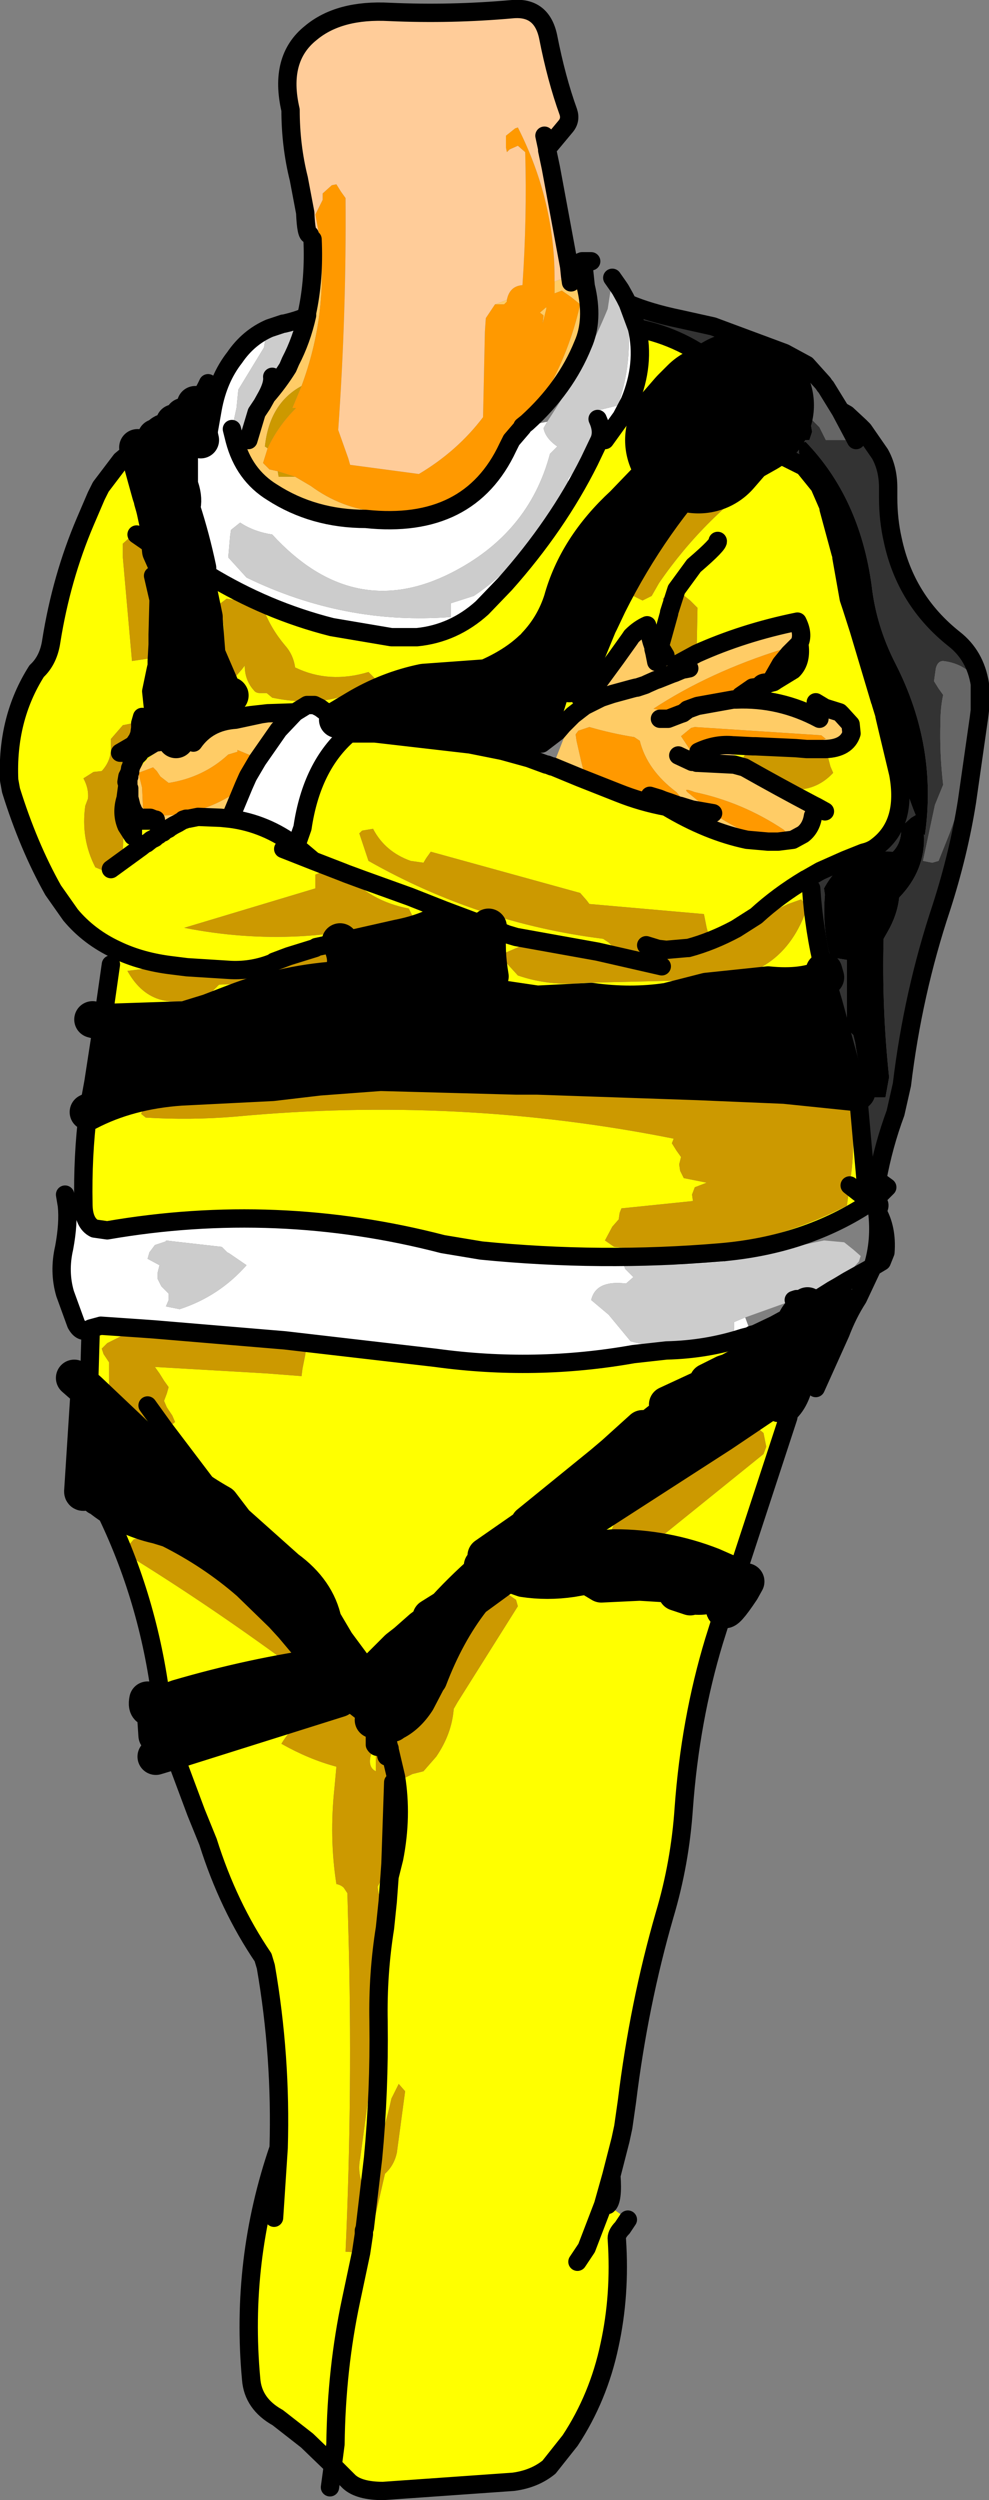
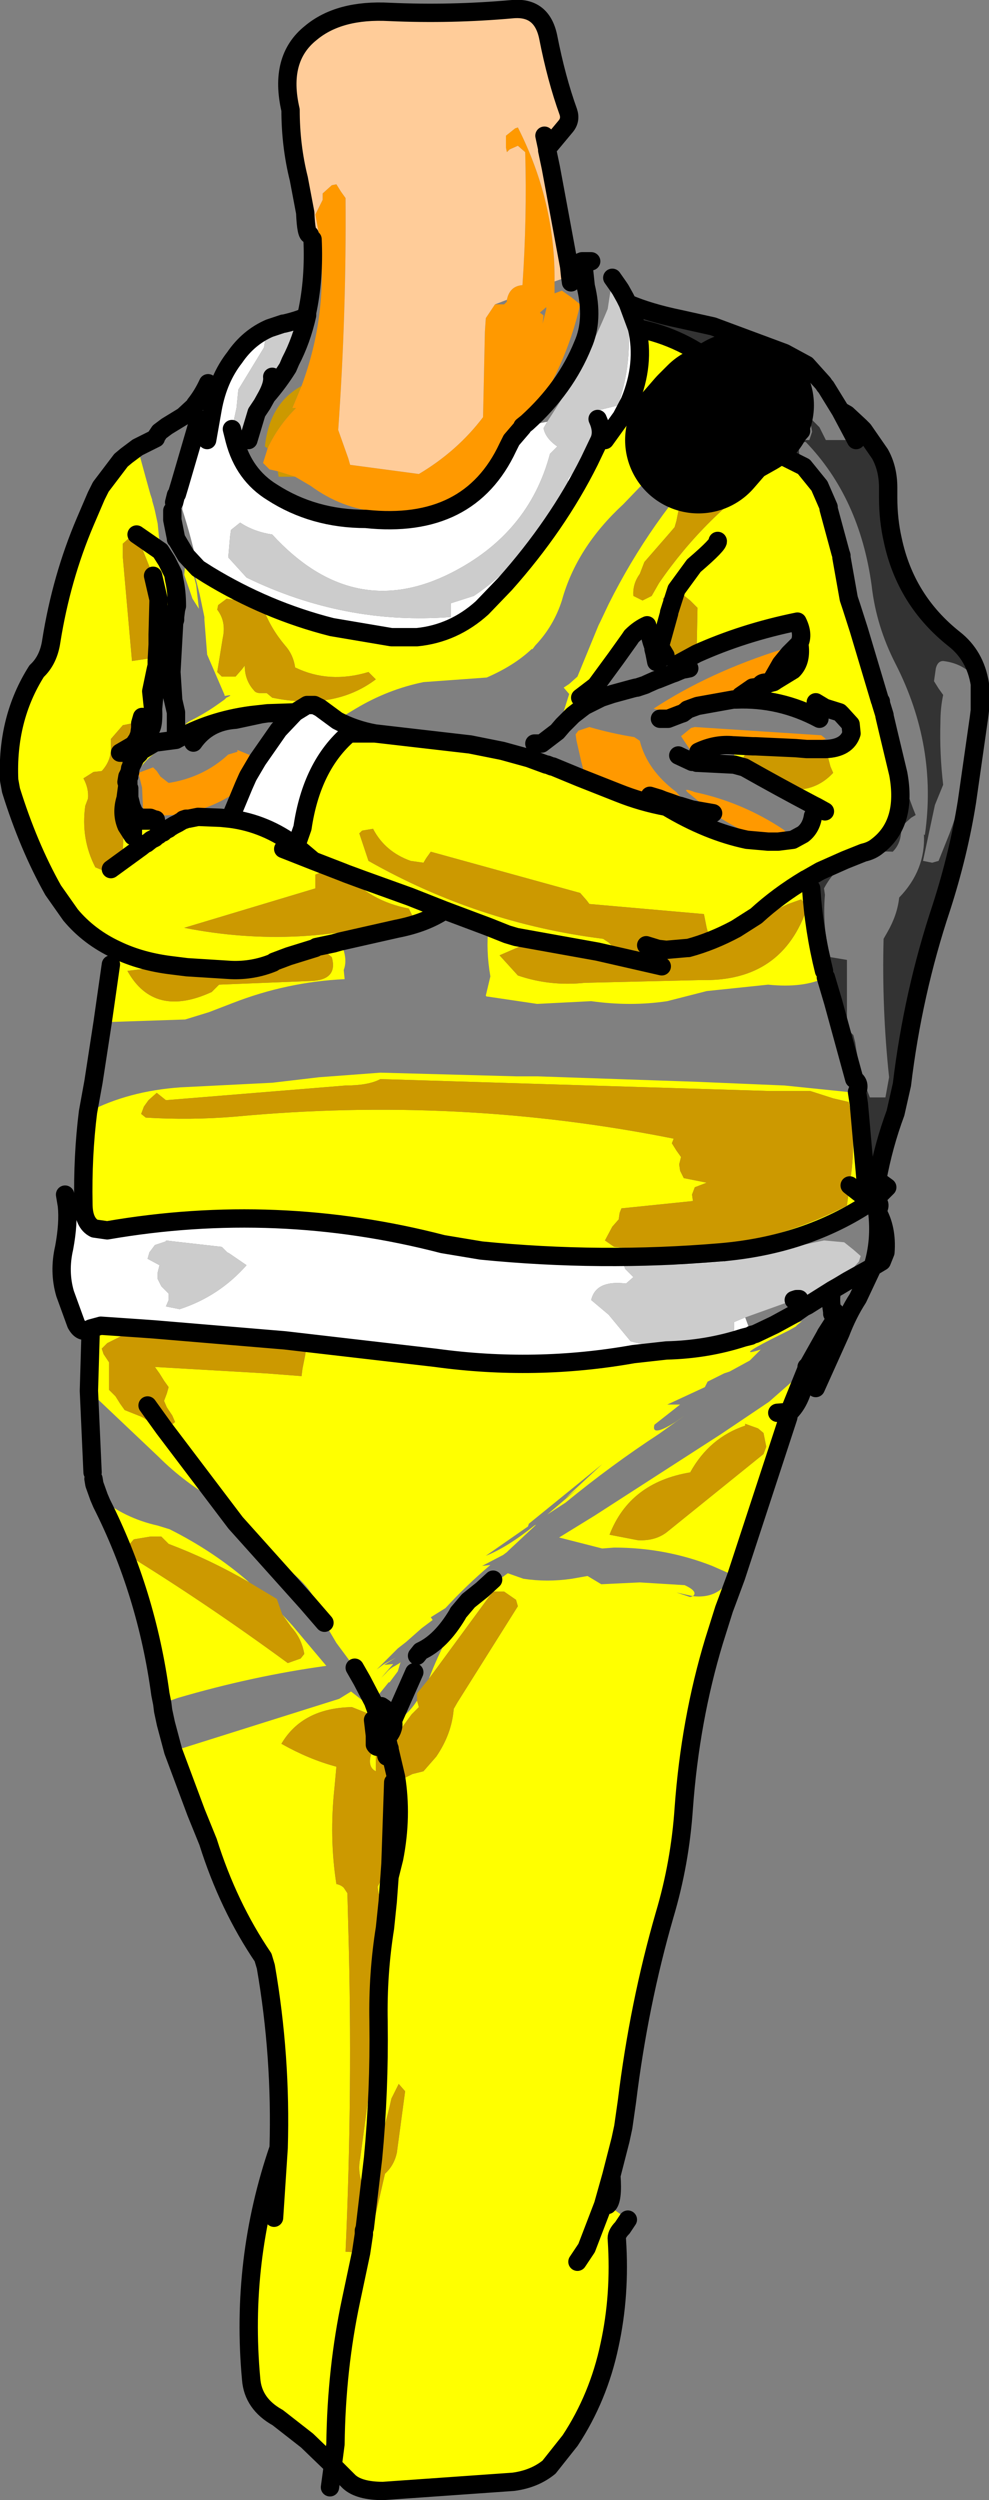
<svg xmlns="http://www.w3.org/2000/svg" height="136.35px" width="53.95px">
  <rect width="100%" height="100%" fill="#808080" stroke="none" />
  <g transform="matrix(1.0, 0.0, 0.0, 1.0, 28.45, 76.35)">
    <path d="M5.8 -59.8 Q6.95 -59.3 8.65 -58.95 L10.45 -58.55 14.35 -57.1 15.55 -56.45 Q13.95 -57.45 11.95 -57.5 L11.7 -57.5 11.3 -57.3 Q11.25 -57.15 11.35 -57.05 13.35 -55.7 15.15 -54.1 L14.8 -54.05 Q14.55 -54.15 14.3 -54.35 L14.15 -54.3 13.65 -53.9 13.7 -53.6 14.0 -52.35 14.8 -52.35 14.15 -51.55 14.8 -52.35 15.7 -52.35 15.85 -52.8 15.8 -53.1 15.45 -53.85 16.25 -53.05 16.6 -52.35 18.25 -52.35 18.2 -52.45 18.15 -52.75 17.75 -53.75 18.45 -53.1 18.65 -52.9 19.55 -51.6 Q20.0 -50.8 20.0 -49.75 L20.0 -49.2 Q20.0 -48.0 20.25 -46.9 20.95 -43.6 23.6 -41.5 24.75 -40.6 25.0 -39.05 24.3 -40.15 23.0 -40.3 22.7 -40.3 22.6 -39.9 L22.5 -39.2 22.75 -38.8 23.0 -38.45 Q22.85 -37.75 22.85 -36.95 22.8 -35.25 23.0 -33.55 L22.55 -32.45 21.9 -29.4 22.4 -29.3 22.75 -29.4 23.35 -30.9 Q24.6 -34.2 24.6 -37.55 L25.0 -37.6 24.95 -37.2 24.3 -32.65 Q23.85 -29.8 22.9 -26.85 21.35 -22.2 20.75 -17.2 L20.4 -15.65 Q19.75 -13.9 19.4 -12.0 L18.75 -12.2 19.4 -12.0 19.25 -10.9 18.8 -11.2 18.75 -12.2 18.4 -16.15 18.3 -16.8 Q18.5 -17.25 18.15 -17.5 L17.0 -21.7 16.6 -23.05 16.5 -23.4 Q15.95 -25.6 15.8 -27.9 L15.55 -28.4 15.6 -28.45 15.95 -28.65 16.3 -28.85 17.65 -29.45 18.65 -29.85 Q19.1 -29.95 19.4 -30.2 21.05 -31.45 20.55 -34.15 L20.0 -36.45 19.8 -37.3 19.8 -37.35 19.6 -38.0 19.6 -38.1 19.55 -38.15 18.4 -42.0 18.0 -43.25 17.85 -43.7 17.45 -45.95 Q19.3 -40.65 20.45 -35.3 20.9 -33.35 21.5 -31.9 L21.25 -31.75 20.75 -31.3 20.7 -30.9 Q20.65 -30.3 20.25 -29.9 17.65 -30.05 16.5 -27.9 L16.55 -27.55 Q16.4 -25.75 16.85 -24.15 L17.75 -24.0 17.75 -23.65 17.75 -20.25 18.1 -19.9 18.2 -19.5 Q18.4 -18.0 19.0 -16.5 L19.85 -16.5 20.05 -17.6 Q19.65 -21.35 19.75 -25.15 L19.95 -25.5 Q20.5 -26.45 20.6 -27.4 22.05 -28.9 21.95 -30.85 L22.0 -30.8 Q22.7 -35.65 20.4 -40.15 19.35 -42.2 19.1 -44.4 18.45 -49.2 15.5 -52.25 L15.15 -52.2 Q15.05 -51.5 15.4 -50.9 L14.2 -51.5 14.15 -51.55 12.95 -51.75 10.9 -52.05 11.2 -52.35 13.6 -52.35 13.45 -52.7 13.15 -53.4 12.45 -54.55 12.4 -54.55 12.4 -54.6 10.85 -56.25 Q8.85 -57.95 6.3 -58.45 L5.8 -59.8 M16.45 -55.45 L16.55 -55.3 16.6 -55.25 16.5 -55.35 16.45 -55.45 M16.25 -49.85 L16.6 -49.6 16.75 -48.6 16.75 -48.7 16.25 -49.85" fill="#333333" fill-rule="evenodd" stroke="none" />
-     <path d="M14.8 -52.35 L14.0 -52.35 13.7 -53.6 13.65 -53.9 14.15 -54.3 14.3 -54.35 Q14.55 -54.15 14.8 -54.05 L15.15 -54.1 15.45 -53.85 15.8 -53.1 15.85 -52.8 15.7 -52.35 14.8 -52.35 15.25 -52.85 14.8 -52.35 M8.45 -52.35 L9.65 -52.35 10.9 -52.35 10.9 -52.05 10.5 -51.6 Q7.05 -48.0 4.75 -43.4 L4.3 -42.45 4.2 -42.25 3.05 -39.45 2.6 -39.05 2.3 -38.85 2.6 -38.5 1.95 -36.45 1.1 -35.8 0.7 -35.8 0.4 -35.0 -1.05 -35.4 -2.8 -35.75 -8.0 -36.35 Q-9.1 -36.55 -10.05 -37.05 L-10.05 -37.1 Q-9.0 -37.25 -9.05 -37.7 -7.3 -38.75 -5.35 -39.15 L-1.9 -39.4 Q-0.4 -40.05 0.55 -40.95 L0.6 -40.95 0.75 -41.15 Q1.75 -42.2 2.2 -43.6 3.0 -46.5 5.55 -48.85 L6.8 -50.15 7.15 -50.65 8.45 -52.35 M15.4 -50.9 Q15.05 -51.5 15.15 -52.2 L15.5 -52.25 Q18.45 -49.2 19.1 -44.4 19.35 -42.2 20.4 -40.15 22.7 -35.65 22.0 -30.8 L21.95 -30.85 Q22.05 -28.9 20.6 -27.4 20.5 -26.45 19.95 -25.5 L19.75 -25.15 Q19.65 -21.35 20.05 -17.6 L19.85 -16.5 19.0 -16.5 Q18.4 -18.0 18.2 -19.5 L18.1 -19.9 17.75 -20.25 17.75 -23.65 17.75 -24.0 16.85 -24.15 Q16.4 -25.75 16.55 -27.55 L16.5 -27.9 Q17.65 -30.05 20.25 -29.9 20.65 -30.3 20.7 -30.9 L20.75 -31.3 21.25 -31.75 21.5 -31.9 Q20.9 -33.35 20.45 -35.3 19.3 -40.65 17.45 -45.95 L17.45 -46.05 16.75 -48.6 16.6 -49.6 16.25 -49.85 15.4 -50.9 M16.6 -23.05 L17.0 -21.7 18.15 -17.5 Q18.5 -17.25 18.3 -16.8 L18.25 -16.75 14.35 -17.15 9.6 -17.35 0.85 -17.65 -0.3 -17.65 -7.7 -17.85 -11.05 -17.6 -13.6 -17.3 -18.6 -17.05 Q-21.45 -16.85 -23.65 -15.7 L-23.35 -17.35 -22.85 -20.6 -18.35 -20.75 -17.05 -21.15 -15.75 -21.65 Q-12.8 -22.8 -9.65 -22.95 L-9.7 -23.45 Q-9.45 -24.1 -9.9 -25.0 L-6.8 -25.7 Q-5.25 -26.0 -4.2 -26.7 L-1.8 -25.8 Q-1.95 -24.55 -1.7 -23.1 L-1.95 -22.05 -1.9 -22.0 -1.85 -22.0 0.85 -21.6 3.8 -21.75 Q5.95 -21.45 7.95 -21.75 L10.1 -22.3 13.45 -22.65 Q15.4 -22.45 16.6 -23.05 M17.45 -46.05 L17.4 -46.2 16.75 -48.6 17.4 -46.2 17.45 -46.05 M-23.6 -0.5 L-19.8 3.1 Q-18.35 4.55 -16.4 5.65 L-15.6 6.7 -11.7 11.05 -10.75 12.15 -10.1 13.25 -9.1 14.6 -8.7 15.3 -9.3 15.9 -10.55 14.65 -10.65 14.5 -10.0 14.45 -10.65 14.5 -10.55 14.65 -9.3 15.9 -9.95 16.3 -19.0 19.15 -19.4 17.65 -19.3 17.85 Q-19.35 17.3 -19.55 16.95 L-19.6 16.55 -18.75 16.25 Q-14.65 15.05 -10.65 14.5 L-12.5 12.3 -13.05 11.7 -13.35 10.85 -14.85 9.95 Q-16.8 8.25 -19.2 7.05 L-19.85 6.85 Q-21.65 6.45 -23.05 5.3 L-23.3 4.6 -23.35 4.3 -23.4 3.95 -23.6 -0.5 M-1.95 -22.05 L-3.95 -22.5 -9.65 -22.95 -3.95 -22.5 -1.95 -22.05" fill="#000000" fill-rule="evenodd" stroke="none" />
-     <path d="M15.55 -56.45 L16.5 -55.75 16.5 -55.55 16.45 -55.45 15.55 -56.45 16.45 -55.45 16.5 -55.35 16.6 -55.25 17.05 -55.1 17.75 -53.75 17.4 -53.95 16.6 -55.25 17.4 -53.95 17.75 -53.75 18.15 -52.75 18.2 -52.45 18.25 -52.35 16.6 -52.35 16.25 -53.05 15.45 -53.85 15.15 -54.1 Q13.35 -55.7 11.35 -57.05 11.25 -57.15 11.3 -57.3 L11.7 -57.5 11.95 -57.5 Q13.95 -57.45 15.55 -56.45 M25.0 -39.05 L25.3 -38.35 25.5 -37.95 25.2 -37.7 25.0 -37.6 24.6 -37.55 Q24.6 -34.2 23.35 -30.9 L22.75 -29.4 22.4 -29.3 21.9 -29.4 22.55 -32.45 23.0 -33.55 Q22.8 -35.25 22.85 -36.95 22.85 -37.75 23.0 -38.45 L22.75 -38.8 22.5 -39.2 22.6 -39.9 Q22.7 -40.3 23.0 -40.3 24.3 -40.15 25.0 -39.05 L25.0 -37.6 25.0 -39.05 M17.4 -53.95 L18.25 -52.35 17.4 -53.95" fill="#666666" fill-rule="evenodd" stroke="none" />
    <path d="M6.3 -58.45 Q8.85 -57.95 10.85 -56.25 L12.4 -54.6 12.4 -54.55 12.45 -54.55 13.15 -53.4 13.45 -52.7 13.6 -52.35 11.2 -52.35 10.9 -52.35 9.65 -52.35 8.45 -52.35 7.15 -50.65 6.8 -50.15 5.55 -48.85 Q3.0 -46.5 2.2 -43.6 1.75 -42.2 0.75 -41.15 L0.6 -40.95 0.55 -40.95 Q-0.4 -40.05 -1.9 -39.4 L-5.35 -39.15 Q-7.3 -38.75 -9.05 -37.7 L-10.05 -37.1 -10.05 -37.05 -11.0 -37.75 -11.3 -37.9 -11.7 -37.9 -12.35 -37.5 -13.85 -37.45 -14.75 -37.35 -13.85 -37.45 -14.2 -37.4 -14.75 -37.35 -14.2 -37.4 -15.6 -37.1 -14.75 -37.35 Q-17.0 -37.05 -18.85 -36.0 -18.55 -36.8 -18.05 -37.05 -17.25 -37.45 -16.55 -37.95 L-16.2 -38.2 -16.1 -38.3 Q-15.65 -38.5 -16.15 -38.4 L-16.2 -38.4 -16.2 -38.45 -17.15 -40.65 -17.3 -42.55 -17.3 -42.7 -17.55 -43.9 -17.9 -45.3 -18.1 -45.75 -17.75 -44.45 -17.6 -43.15 -17.95 -43.7 -18.4 -45.0 -18.3 -46.05 -17.65 -45.35 -17.1 -45.0 Q-13.9 -43.05 -10.35 -42.15 L-7.1 -41.6 -5.7 -41.6 Q-3.7 -41.8 -2.15 -43.2 L-0.9 -44.5 Q1.95 -47.7 3.7 -51.2 L4.25 -52.35 4.55 -52.35 5.45 -53.6 5.9 -54.45 Q6.75 -56.5 6.3 -58.45 M10.9 -52.05 L12.95 -51.75 14.15 -51.55 14.2 -51.5 15.4 -50.9 16.25 -49.85 16.75 -48.7 16.75 -48.6 17.45 -46.05 17.45 -45.95 17.85 -43.7 18.0 -43.25 18.4 -42.0 19.55 -38.15 19.6 -38.1 19.6 -38.0 19.8 -37.35 19.8 -37.3 20.0 -36.45 20.55 -34.15 Q21.05 -31.45 19.4 -30.2 19.1 -29.95 18.65 -29.85 L17.65 -29.45 16.3 -28.85 15.95 -28.65 15.6 -28.45 15.55 -28.4 15.8 -27.9 Q15.95 -25.6 16.5 -23.4 L16.6 -23.05 Q15.4 -22.45 13.45 -22.65 L10.1 -22.3 7.95 -21.75 Q5.95 -21.45 3.8 -21.75 L0.85 -21.6 -1.85 -22.0 -1.9 -22.0 -1.95 -22.05 -1.7 -23.1 Q-1.95 -24.55 -1.8 -25.8 L-0.8 -25.4 -0.3 -25.25 4.15 -24.45 -0.3 -25.25 -0.8 -25.4 -1.8 -25.8 -4.2 -26.7 Q-5.25 -26.0 -6.8 -25.7 L-9.9 -25.0 -10.25 -24.9 -11.2 -24.7 -10.25 -24.9 -9.9 -25.0 Q-9.45 -24.1 -9.7 -23.45 L-9.65 -22.95 Q-12.8 -22.8 -15.75 -21.65 L-17.05 -21.15 -18.35 -20.75 -22.85 -20.6 -22.4 -23.75 -22.1 -24.55 Q-23.6 -25.25 -24.6 -26.45 L-25.55 -27.8 Q-26.9 -30.2 -27.85 -33.25 L-27.95 -33.8 Q-28.1 -37.15 -26.45 -39.75 -25.8 -40.35 -25.65 -41.4 -25.1 -44.85 -23.8 -47.9 L-23.2 -49.3 -22.95 -49.8 -21.85 -51.25 -21.55 -51.5 -20.95 -51.95 -20.5 -50.3 -20.25 -49.4 -20.15 -49.1 -20.15 -49.05 -20.05 -48.7 -20.0 -48.5 -19.85 -47.8 -19.7 -46.3 -21.0 -47.2 -19.7 -46.3 -19.35 -44.9 Q-19.45 -44.55 -19.15 -44.25 L-19.1 -43.85 -19.9 -40.3 -19.9 -40.05 -19.95 -39.85 -20.7 -37.25 -20.8 -36.9 -21.15 -35.75 -21.3 -35.65 -21.0 -36.95 -21.25 -36.9 -21.75 -36.8 -22.4 -36.05 -22.4 -35.7 Q-22.35 -34.9 -22.9 -34.3 L-23.35 -34.25 -23.9 -33.9 Q-23.6 -33.35 -23.65 -32.8 L-23.8 -32.4 Q-24.05 -30.6 -23.25 -29.05 L-22.65 -28.8 -22.4 -28.95 -20.75 -30.15 -20.5 -30.35 -20.45 -30.35 -20.2 -30.55 -20.1 -30.6 -20.0 -30.65 -19.9 -30.75 -19.85 -30.8 -19.8 -30.8 Q-19.7 -30.9 -19.55 -30.95 L-19.45 -31.05 -19.25 -31.15 -19.2 -31.2 -18.95 -31.35 -19.2 -31.2 -19.25 -31.15 -19.45 -31.05 -19.55 -30.95 Q-19.7 -30.9 -19.8 -30.8 L-19.85 -30.8 -19.9 -30.75 -20.0 -30.65 -20.1 -30.6 -20.2 -30.55 -20.45 -30.35 -20.5 -30.35 -20.75 -30.15 -22.4 -28.95 -21.75 -29.4 -21.75 -29.8 -21.65 -33.05 -21.6 -32.8 Q-21.85 -32.0 -21.55 -31.3 L-21.2 -30.75 -20.75 -30.15 -20.75 -31.6 -20.6 -31.6 -20.4 -31.6 -20.3 -31.6 -20.0 -31.65 -18.95 -31.35 -18.75 -31.3 -17.65 -31.8 -16.4 -31.75 -15.9 -31.7 Q-13.95 -31.45 -12.3 -30.2 -12.6 -29.9 -13.0 -30.05 L-11.35 -29.4 -9.8 -28.8 -11.35 -29.4 -12.3 -30.2 -11.95 -31.2 Q-11.45 -34.6 -9.4 -36.35 L-8.85 -36.35 -8.0 -36.35 -2.8 -35.75 -1.05 -35.4 0.4 -35.0 1.35 -34.65 1.4 -34.65 1.65 -34.55 1.7 -34.55 3.15 -33.95 5.3 -33.1 Q6.55 -32.6 7.9 -32.35 10.15 -31.0 12.3 -30.55 L13.45 -30.45 13.85 -30.3 14.4 -30.5 14.8 -30.55 15.35 -30.85 Q15.8 -31.2 15.9 -31.85 L16.1 -32.35 15.9 -32.45 Q14.1 -33.4 12.15 -34.5 L11.6 -34.65 11.6 -35.2 12.2 -35.2 12.1 -35.05 15.25 -33.3 Q16.25 -33.4 17.0 -34.2 L16.85 -34.55 16.6 -35.5 Q17.75 -35.55 18.0 -36.35 L17.95 -36.85 17.45 -37.4 17.4 -37.45 17.35 -37.5 16.55 -37.75 16.25 -37.15 Q14.1 -38.3 11.7 -38.2 L11.7 -38.25 11.95 -38.4 12.6 -38.85 13.0 -38.9 12.95 -38.85 13.15 -38.95 13.55 -39.1 14.15 -40.15 14.6 -40.7 15.15 -41.25 Q15.3 -40.3 14.8 -39.8 L13.9 -39.25 13.75 -39.15 13.55 -39.1 13.75 -39.15 13.9 -39.25 14.8 -39.8 Q15.3 -40.3 15.15 -41.25 15.4 -41.75 15.05 -42.45 12.1 -41.85 9.55 -40.7 L9.6 -43.2 9.2 -43.6 8.45 -44.2 9.4 -45.5 Q10.8 -46.7 10.7 -46.85 10.8 -46.7 9.4 -45.5 L8.45 -44.2 8.25 -44.15 7.7 -43.7 7.85 -43.35 8.05 -42.9 8.2 -42.2 8.1 -41.85 7.85 -41.05 8.1 -40.65 8.2 -40.5 7.85 -40.6 7.55 -41.1 7.1 -41.35 6.85 -42.25 Q6.4 -42.05 6.0 -41.65 L5.9 -41.5 5.15 -40.45 4.05 -38.95 3.2 -38.3 2.8 -37.35 2.25 -36.8 1.95 -36.45 2.6 -38.5 2.3 -38.85 2.6 -39.05 3.05 -39.45 4.2 -42.25 4.3 -42.45 4.75 -43.4 Q7.05 -48.0 10.5 -51.6 L10.9 -52.05 M11.95 -54.25 L10.8 -53.6 10.3 -53.1 9.65 -52.35 10.3 -53.1 10.8 -53.6 11.95 -54.25 M12.6 -51.6 L12.55 -51.55 Q10.05 -50.95 8.6 -48.7 L8.45 -47.95 8.35 -47.6 8.05 -47.25 6.7 -45.7 6.45 -45.05 Q6.05 -44.5 6.1 -43.85 L6.6 -43.6 7.1 -43.85 7.5 -44.55 Q10.0 -48.2 13.75 -50.75 L13.65 -51.1 13.35 -51.5 12.6 -51.6 M18.3 -16.8 L18.4 -16.15 18.75 -12.2 18.8 -11.2 19.25 -10.9 19.05 -10.8 17.9 -11.7 19.05 -10.8 Q15.55 -8.45 10.85 -8.05 4.35 -7.5 -2.2 -8.15 L-4.3 -8.5 Q-13.35 -10.85 -22.6 -9.25 L-23.3 -9.35 Q-23.9 -9.65 -23.9 -10.7 -23.95 -13.3 -23.65 -15.7 -21.45 -16.85 -18.6 -17.05 L-13.6 -17.3 -11.05 -17.6 -7.7 -17.85 -0.3 -17.65 0.85 -17.65 9.6 -17.35 14.35 -17.15 18.25 -16.75 18.3 -16.8 M16.05 -38.05 L16.55 -37.75 16.05 -38.05 M8.05 -42.9 L7.55 -41.1 8.05 -42.9 M14.95 -35.55 L15.55 -35.5 14.55 -35.45 14.95 -35.55 M11.7 -25.7 L9.85 -25.1 10.2 -25.4 10.1 -25.75 9.95 -26.5 3.7 -27.05 3.55 -27.25 3.2 -27.65 -4.95 -29.9 -5.2 -29.55 -5.35 -29.3 -6.05 -29.4 Q-7.45 -29.9 -8.1 -31.15 L-8.7 -31.05 -8.85 -30.9 -8.75 -30.6 -8.35 -29.4 Q-2.35 -26.0 4.45 -25.15 L4.75 -24.95 5.05 -24.65 5.8 -24.45 4.15 -24.45 0.3 -24.9 -1.2 -24.25 -0.2 -23.15 Q1.55 -22.55 3.45 -22.75 L9.8 -22.9 Q14.25 -22.8 15.6 -26.9 L15.25 -27.3 14.55 -27.05 11.7 -25.7 12.8 -26.4 Q14.0 -27.5 15.5 -28.4 L15.55 -28.4 15.5 -28.4 Q14.0 -27.5 12.8 -26.4 L11.7 -25.7 M16.55 -32.1 L16.1 -32.35 16.55 -32.1 M17.9 -11.7 L17.9 -11.8 Q18.3 -14.1 17.85 -16.25 L17.0 -16.45 15.75 -16.85 13.5 -16.85 -7.7 -17.5 Q-8.35 -17.15 -9.6 -17.15 L-19.4 -16.35 -19.9 -16.75 -20.35 -16.35 -20.6 -16.0 -20.75 -15.6 -20.5 -15.4 Q-18.1 -15.25 -15.65 -15.45 -3.45 -16.6 8.3 -14.25 L8.2 -14.0 8.45 -13.6 8.7 -13.25 8.6 -12.85 8.65 -12.5 8.85 -12.1 10.1 -11.85 9.45 -11.6 9.3 -11.2 9.35 -10.85 5.45 -10.45 5.35 -10.2 5.3 -9.85 4.95 -9.45 4.55 -8.7 5.05 -8.35 Q11.95 -7.6 17.75 -10.6 L17.9 -11.7 M14.6 0.65 L14.55 0.95 11.7 9.65 11.65 9.6 11.7 9.65 11.2 11.0 11.05 11.4 10.5 13.15 Q9.2 17.45 8.85 22.25 8.65 25.25 7.8 28.1 6.4 32.95 5.75 38.25 L5.55 39.65 5.4 40.35 4.9 42.3 4.45 43.9 4.7 43.9 5.8 44.7 5.5 45.15 Q5.15 45.5 5.2 45.8 5.4 48.8 4.8 51.55 4.2 54.4 2.65 56.75 L1.5 58.2 Q0.7 58.85 -0.45 59.0 L-7.55 59.5 Q-8.85 59.5 -9.4 59.0 L-10.25 58.15 -10.3 58.1 -10.15 56.95 Q-10.1 52.85 -9.3 49.1 L-8.75 46.5 -9.3 49.1 Q-10.1 52.85 -10.15 56.95 L-10.3 58.1 -11.7 56.75 -13.3 55.5 Q-14.65 54.75 -14.75 53.4 -15.35 46.9 -13.25 40.8 -13.1 35.8 -13.95 30.9 L-14.1 30.4 Q-16.0 27.6 -17.1 24.1 L-17.75 22.5 -19.0 19.15 -9.95 16.3 -9.3 15.9 -7.9 17.0 -8.0 17.25 -9.25 16.75 Q-11.95 16.8 -13.1 18.75 -11.6 19.6 -10.1 20.0 L-10.2 21.1 Q-10.5 23.85 -10.1 26.4 -9.85 26.45 -9.7 26.6 L-9.5 26.9 -9.45 28.8 Q-9.2 37.6 -9.6 46.45 L-8.85 46.5 -8.75 46.5 -8.45 46.35 -8.15 45.25 -7.45 42.2 Q-6.95 41.75 -6.8 41.05 L-6.35 37.7 -6.7 37.3 -7.1 38.1 Q-7.45 39.75 -8.1 41.35 -7.75 37.7 -7.8 33.95 -7.75 37.7 -8.1 41.35 L-8.7 42.7 Q-8.95 42.05 -8.8 41.35 L-7.8 33.95 -7.8 33.9 -7.2 27.4 -7.3 27.35 -7.2 26.0 -6.95 25.0 Q-6.5 22.7 -6.85 20.55 -6.5 22.7 -6.95 25.0 L-7.2 26.0 -7.3 27.35 -7.7 27.1 -7.8 26.9 -7.85 26.55 -7.45 25.75 -7.15 25.3 -6.95 25.0 -6.95 23.9 Q-6.85 22.3 -7.0 20.85 L-7.0 20.55 -6.85 20.55 -6.45 20.65 -5.95 20.4 -5.35 20.25 -4.65 19.45 Q-3.8 18.2 -3.7 16.85 L-3.5 16.5 -0.2 11.25 -0.3 10.9 -0.95 10.45 -1.2 10.45 -1.55 10.45 -1.75 10.7 -5.05 15.2 Q-4.1 12.7 -2.7 10.9 L-2.7 10.85 -2.6 10.8 -2.7 10.9 -2.6 10.8 -0.75 9.45 0.1 9.75 Q1.4 9.95 2.75 9.75 L3.6 9.6 4.35 10.05 6.45 9.95 8.9 10.1 Q9.65 10.45 9.35 10.7 10.25 10.8 10.85 10.35 L11.65 9.6 10.4 9.05 Q7.85 8.05 5.05 8.05 L4.4 8.1 2.05 7.5 4.0 6.3 10.9 1.85 13.5 0.1 15.55 -1.7 14.6 0.65 13.95 0.7 14.6 0.65 M-12.9 -3.25 L-4.7 -2.3 Q0.75 -1.55 6.1 -2.5 L7.9 -2.7 Q10.1 -2.75 12.1 -3.4 L12.5 -3.5 12.55 -3.55 12.75 -3.6 13.8 -4.1 14.9 -4.7 15.4 -5.05 15.6 -5.15 Q14.5 -4.0 15.3 -4.3 L15.05 -4.1 14.95 -4.0 14.6 -3.8 13.6 -3.3 Q11.65 -2.3 13.05 -2.75 L12.45 -2.15 11.35 -1.55 11.05 -1.45 10.15 -1.0 10.0 -0.7 7.95 0.25 8.65 0.25 7.25 1.35 Q7.05 2.05 8.4 1.2 L8.9 0.85 7.5 1.85 Q4.9 3.55 2.4 5.6 L1.4 6.25 3.05 4.85 2.4 5.35 4.4 3.5 0.4 6.75 0.35 6.9 -1.95 8.5 Q-0.8 8.05 0.7 6.85 L0.8 6.8 -0.7 8.2 -0.8 8.3 -1.0 8.45 -2.15 9.05 -1.7 9.0 Q-3.0 10.1 -4.15 11.35 L-4.95 11.85 -4.85 12.0 -5.45 12.45 -6.3 13.2 -6.75 13.55 -7.95 14.75 -7.9 14.7 -7.5 14.4 -7.4 14.35 -6.85 14.05 -7.5 14.45 -7.0 14.4 -7.65 15.15 -7.4 14.9 Q-7.2 14.65 -6.9 14.5 L-6.65 14.35 -6.6 14.3 -6.75 14.8 -7.2 15.4 -7.25 15.4 -8.1 16.45 -8.7 15.3 -9.1 14.6 -10.1 13.25 -10.75 12.15 -10.8 12.1 Q-11.15 10.4 -12.8 9.2 L-15.6 6.7 -16.4 5.65 Q-18.35 4.55 -19.8 3.1 L-23.6 -0.5 -23.5 -3.9 -22.95 -4.05 -20.75 -3.9 -21.25 -3.8 -21.4 -3.7 -22.6 -3.1 -22.9 -2.8 -22.8 -2.5 -22.5 -2.05 -22.5 -1.7 -22.5 -0.95 -22.5 -0.55 -22.15 -0.2 -21.9 0.2 -21.65 0.55 -20.9 0.85 Q-20.6 0.95 -20.3 1.2 L-19.9 1.55 -19.5 1.55 -15.6 6.7 -19.5 1.55 -19.2 1.45 -18.9 1.2 -19.05 0.85 -19.35 0.4 -19.5 0.05 -19.35 -0.35 -19.25 -0.7 -19.5 -1.05 -19.75 -1.45 -20.0 -1.8 -13.95 -1.45 -12.0 -1.3 -11.95 -1.7 -11.8 -2.45 -11.75 -2.8 Q-12.1 -3.05 -12.5 -3.15 L-12.9 -3.25 M-19.05 -23.7 Q-20.75 -23.9 -22.1 -24.55 -20.75 -23.9 -19.05 -23.7 L-21.5 -23.4 Q-20.05 -20.8 -16.9 -22.25 L-16.5 -22.65 -11.5 -22.85 Q-10.0 -22.9 -10.35 -24.15 L-10.65 -24.4 -11.2 -24.7 -11.75 -24.9 -12.0 -24.8 -12.5 -24.65 -12.7 -24.25 -12.7 -24.2 -13.5 -23.9 -12.7 -24.2 -12.75 -23.9 -13.5 -23.9 -19.05 -23.7 M-9.55 -28.7 L-8.6 -28.35 -6.1 -27.45 -4.2 -26.7 -6.1 -27.45 -8.6 -28.35 -9.55 -28.7 -9.6 -28.8 -9.8 -28.8 -10.75 -28.9 -10.75 -28.85 -11.25 -28.65 -11.25 -28.3 -11.25 -27.9 -18.4 -25.75 Q-12.05 -24.5 -5.95 -26.4 L-6.15 -26.8 Q-8.25 -27.2 -9.55 -28.7 M-19.85 -41.75 L-19.85 -41.2 -19.9 -40.3 -19.85 -41.2 -19.85 -41.75 -19.65 -41.95 -19.65 -42.35 -19.8 -43.65 -20.1 -44.95 -21.0 -47.2 -21.25 -47.15 -21.75 -46.7 -21.75 -45.95 -21.25 -40.3 -20.25 -40.45 -20.2 -40.8 -19.85 -41.75 M-7.95 -39.3 L-8.35 -39.7 Q-10.5 -39.05 -12.35 -39.95 -12.45 -40.65 -12.9 -41.15 -13.7 -42.1 -14.1 -43.2 L-14.75 -43.5 -16.1 -43.7 -16.15 -43.65 -16.55 -43.35 -16.6 -43.1 Q-16.1 -42.45 -16.3 -41.55 L-16.6 -39.7 -16.35 -39.45 -15.6 -39.45 -15.25 -39.85 -15.1 -40.05 Q-15.1 -39.25 -14.6 -38.7 -14.5 -38.55 -14.25 -38.55 L-13.9 -38.55 -13.6 -38.3 Q-10.2 -37.6 -7.95 -39.3 M-20.75 -35.4 L-20.0 -35.85 -18.85 -36.0 -18.8 -35.8 Q-20.1 -35.5 -20.85 -34.4 L-20.75 -35.4 M6.6 1.55 L5.05 2.95 4.4 3.5 5.05 2.95 6.6 1.55 M-14.85 9.95 Q-17.0 8.7 -19.25 7.85 L-19.65 7.45 -19.9 7.45 -20.25 7.45 -21.15 7.6 -21.5 8.0 -21.65 8.35 Q-17.25 11.05 -12.75 14.35 L-12.05 14.1 -11.85 13.85 Q-12.0 13.0 -12.55 12.4 L-13.05 11.7 -12.5 12.3 -10.65 14.5 Q-14.65 15.05 -18.75 16.25 L-19.6 16.55 -19.7 16.05 Q-20.45 10.5 -22.9 5.65 L-23.05 5.3 Q-21.65 6.45 -19.85 6.85 L-19.2 7.05 Q-16.8 8.25 -14.85 9.95 M-7.0 17.6 Q-6.25 17.25 -5.7 16.4 L-5.6 16.75 -6.0 17.15 -7.25 18.85 -7.35 18.45 -7.25 18.85 -7.3 18.95 -7.35 18.85 -7.35 18.45 Q-6.95 18.0 -7.0 17.6 M-8.0 18.55 L-8.0 18.8 Q-7.8 19.15 -7.35 18.5 L-7.35 18.85 -7.4 19.0 -7.95 19.15 -7.95 19.5 -7.95 19.9 -7.95 20.25 Q-8.35 20.05 -8.25 19.5 L-8.0 18.5 -8.0 18.55 M-7.2 26.0 L-7.15 25.3 -7.2 26.0 M-13.5 44.6 L-13.25 40.8 -13.5 44.6 M13.2 1.8 L12.9 1.55 12.2 1.3 12.2 1.4 Q10.25 2.05 9.2 3.95 5.9 4.5 4.8 7.35 L6.35 7.65 Q7.35 7.7 8.0 7.15 L13.2 2.95 13.35 2.55 13.2 1.8 M9.35 10.7 L8.45 10.5 9.2 10.75 9.35 10.7 M3.05 47.0 L3.55 46.25 4.45 43.9 3.55 46.25 3.05 47.0" fill="#ffff00" fill-rule="evenodd" stroke="none" />
-     <path d="M3.4 -61.7 L3.5 -60.75 Q3.95 -58.9 3.35 -57.55 2.4 -55.2 0.3 -53.3 2.4 -56.25 3.2 -59.75 L2.7 -60.15 2.2 -60.5 1.8 -60.35 1.8 -61.0 2.65 -61.3 2.7 -60.95 3.4 -61.7 M1.35 -59.6 L1.35 -59.5 1.15 -58.7 1.2 -59.15 1.0 -59.3 1.35 -59.6 M-0.8 -60.0 L-0.8 -59.9 -0.95 -59.75 -1.45 -59.75 -0.8 -60.0 M-11.0 -63.3 Q-10.55 -59.2 -12.0 -55.3 -13.75 -54.35 -14.0 -52.0 L-13.85 -51.9 -14.1 -51.1 -13.75 -50.75 -13.3 -50.65 -13.25 -50.35 -12.35 -50.35 -11.5 -49.85 Q-8.1 -47.35 -3.45 -49.2 L-3.2 -49.55 -0.75 -51.95 Q-2.85 -47.45 -8.5 -48.05 -11.35 -48.05 -13.6 -49.5 -15.15 -50.45 -15.65 -52.35 L-14.9 -52.35 -14.65 -52.35 -14.45 -53.85 -14.15 -54.3 -13.9 -54.75 Q-13.25 -55.5 -12.75 -56.3 L-12.6 -56.4 -12.6 -56.65 Q-12.0 -57.8 -11.7 -59.15 L-11.7 -59.25 -11.7 -59.3 Q-11.3 -61.15 -11.4 -63.3 L-11.0 -63.3 M15.15 -41.25 L14.6 -40.7 14.15 -40.15 13.55 -39.1 Q13.05 -39.2 13.0 -38.9 L12.6 -38.85 Q13.7 -39.7 14.25 -40.95 10.25 -39.7 7.2 -37.7 L8.45 -37.4 8.65 -37.4 9.55 -37.4 Q10.65 -37.75 11.55 -38.2 L11.7 -38.25 11.7 -38.2 11.55 -38.2 11.7 -38.2 Q14.1 -38.3 16.25 -37.15 L16.55 -37.75 17.35 -37.5 17.4 -37.45 17.45 -37.4 17.95 -36.85 18.0 -36.35 Q17.75 -35.55 16.6 -35.5 L16.5 -35.7 15.55 -35.5 14.95 -35.55 16.6 -36.05 16.35 -36.25 9.45 -36.7 9.25 -36.65 8.7 -36.2 9.2 -35.45 9.65 -35.35 11.6 -35.2 11.6 -34.65 12.15 -34.5 Q14.1 -33.4 15.9 -32.45 L16.1 -32.35 15.9 -31.85 Q15.8 -31.2 15.35 -30.85 L14.8 -30.55 14.4 -30.5 14.5 -30.55 14.6 -30.8 14.3 -31.1 Q12.05 -32.6 9.45 -33.15 8.8 -33.4 9.05 -33.15 L10.45 -32.0 9.3 -32.2 10.45 -32.0 Q11.75 -31.1 13.45 -30.45 L12.3 -30.55 Q10.15 -31.0 7.9 -32.35 6.55 -32.6 5.3 -33.1 L3.15 -33.95 1.7 -34.55 2.8 -37.35 3.25 -37.7 3.45 -37.85 4.35 -38.3 4.95 -38.5 6.05 -38.8 6.25 -38.85 6.3 -38.85 6.75 -39.0 6.85 -39.05 7.3 -39.25 7.45 -39.3 7.7 -39.4 8.2 -39.6 8.35 -39.65 8.7 -39.8 8.35 -39.65 8.2 -39.6 7.7 -39.4 7.45 -39.3 7.3 -39.25 6.85 -39.05 6.75 -39.0 6.3 -38.85 6.25 -38.85 6.05 -38.8 4.95 -38.5 4.35 -38.3 3.45 -37.85 3.25 -37.7 2.8 -37.35 3.2 -38.3 4.05 -38.95 5.15 -40.45 5.9 -41.5 6.0 -41.65 Q6.4 -42.05 6.85 -42.25 L7.1 -41.35 7.2 -41.05 7.2 -40.95 7.25 -40.75 7.3 -40.5 7.35 -40.25 7.85 -40.6 8.2 -40.5 8.45 -40.1 8.7 -39.8 8.85 -39.7 9.15 -39.9 9.6 -40.2 9.55 -40.7 Q12.1 -41.85 15.05 -42.45 15.4 -41.75 15.15 -41.25 M7.75 -32.7 L7.5 -32.8 7.0 -32.95 7.9 -32.35 9.3 -32.2 8.65 -32.4 8.6 -32.4 8.05 -32.6 8.95 -32.55 8.45 -33.15 Q6.85 -34.35 6.45 -35.95 L6.15 -36.15 Q4.9 -36.35 3.7 -36.7 L3.4 -36.6 3.1 -36.5 2.95 -36.3 3.0 -35.95 3.25 -34.85 3.45 -34.05 4.4 -33.6 Q5.75 -32.85 7.1 -33.15 7.35 -32.85 7.75 -32.7 M8.55 -35.15 L9.3 -34.8 9.4 -34.8 9.45 -34.8 9.55 -34.75 9.6 -34.75 11.6 -34.65 9.6 -34.75 9.55 -34.75 9.45 -34.8 9.4 -34.8 9.3 -34.8 8.55 -35.15 M7.55 -37.15 L7.8 -37.15 7.85 -37.15 8.0 -37.15 8.65 -37.4 8.0 -37.15 7.85 -37.15 7.8 -37.15 7.55 -37.15 M-15.9 -31.7 L-16.4 -31.75 -17.65 -31.8 -18.75 -31.3 -18.95 -31.35 -20.0 -31.65 -19.95 -31.65 -20.0 -31.65 -20.25 -31.75 -20.4 -31.75 -20.25 -31.75 -20.0 -31.65 -19.95 -31.65 -20.0 -31.65 -20.4 -31.75 -20.5 -31.75 -21.0 -32.05 -21.05 -33.15 -20.9 -34.3 -20.85 -34.4 Q-20.1 -35.5 -18.8 -35.8 L-18.85 -36.0 Q-17.0 -37.05 -14.75 -37.35 L-15.6 -37.1 -14.2 -37.4 -13.85 -37.45 -12.35 -37.5 -13.25 -36.55 -14.4 -34.9 -14.65 -35.1 -15.5 -35.45 -15.5 -35.35 -16.0 -35.2 Q-17.35 -33.95 -19.25 -33.65 L-19.7 -34.0 -19.9 -34.3 -20.1 -34.5 -20.9 -34.2 -20.7 -33.4 -20.65 -32.3 -20.25 -31.9 Q-17.6 -31.7 -15.35 -33.3 L-15.15 -33.5 -15.9 -31.7 M-17.9 -35.85 Q-17.1 -37.0 -15.6 -37.1 -17.1 -37.0 -17.9 -35.85 M-18.5 -31.6 L-18.35 -31.65 -18.3 -31.7 -18.45 -31.65 -18.5 -31.6 -18.75 -31.45 -18.95 -31.35 -18.75 -31.45 -18.5 -31.6 -18.45 -31.65 -18.3 -31.7 -18.25 -31.7 -18.15 -31.7 -17.65 -31.8 -18.15 -31.7 -18.25 -31.7 -18.3 -31.7 -18.35 -31.65 -18.5 -31.6" fill="#ffcc66" fill-rule="evenodd" stroke="none" />
    <path d="M2.6 -61.8 L3.3 -62.1 3.8 -62.1 3.4 -61.7 2.7 -60.95 2.65 -61.3 2.6 -61.8 M0.15 -53.1 L1.4 -53.35 1.2 -53.0 Q1.3 -52.45 1.95 -52.0 L1.55 -51.6 Q0.4 -47.25 -3.85 -45.1 -9.2 -42.4 -13.6 -47.2 -14.6 -47.35 -15.35 -47.85 L-15.85 -47.45 -15.9 -47.1 -16.0 -45.95 -15.0 -44.85 Q-9.65 -42.25 -3.85 -42.7 L-3.85 -43.1 -3.85 -43.45 -2.6 -43.85 Q-0.3 -45.4 0.95 -47.6 L2.45 -49.1 2.45 -49.5 2.55 -50.25 3.8 -51.75 3.9 -52.1 4.15 -53.5 4.3 -54.0 5.3 -54.25 5.35 -54.5 Q6.25 -57.35 5.55 -60.15 L5.45 -60.25 5.4 -60.55 5.65 -60.1 5.8 -59.8 6.3 -58.45 Q6.75 -56.5 5.9 -54.45 L5.45 -53.6 4.55 -52.35 4.25 -52.35 3.7 -51.2 Q1.95 -47.7 -0.9 -44.5 L-2.15 -43.2 Q-3.7 -41.8 -5.7 -41.6 L-7.1 -41.6 -10.35 -42.15 Q-13.9 -43.05 -17.1 -45.0 L-17.65 -45.35 Q-18.0 -47.0 -18.5 -48.55 L-18.5 -48.75 Q-18.4 -49.25 -18.65 -49.9 L-17.7 -53.15 -17.6 -52.5 -17.55 -52.45 -17.5 -52.35 -17.15 -52.35 -16.85 -54.05 Q-16.55 -55.7 -15.65 -56.85 -14.9 -57.95 -13.75 -58.45 L-13.8 -58.35 -13.95 -58.05 -14.05 -57.4 -15.45 -55.1 -15.55 -54.1 -15.8 -52.95 -15.9 -52.35 -15.65 -52.35 Q-15.15 -50.45 -13.6 -49.5 -11.35 -48.05 -8.5 -48.05 -2.85 -47.45 -0.75 -51.95 L0.15 -53.1 M4.9 -60.8 L4.95 -61.2 5.3 -60.7 4.9 -60.8 M4.15 -53.5 Q4.45 -52.85 4.25 -52.35 4.45 -52.85 4.15 -53.5 M-23.9 -10.7 Q-23.9 -9.65 -23.3 -9.35 L-22.6 -9.25 Q-13.35 -10.85 -4.3 -8.5 L-2.2 -8.15 Q4.35 -7.5 10.85 -8.05 L11.05 -7.55 Q8.3 -7.25 5.55 -7.45 L5.65 -7.15 6.1 -6.7 5.7 -6.35 Q4.05 -6.55 3.8 -5.45 L4.75 -4.65 5.95 -3.2 Q9.5 -2.25 11.6 -3.8 L11.6 -4.25 12.2 -4.5 12.55 -3.55 12.5 -3.5 12.1 -3.4 Q10.1 -2.75 7.9 -2.7 L6.1 -2.5 Q0.75 -1.55 -4.7 -2.3 L-12.9 -3.25 Q-16.7 -4.45 -20.75 -3.9 L-22.95 -4.05 -23.5 -3.9 -23.6 -3.85 Q-24.0 -3.6 -24.3 -4.15 L-24.9 -5.8 Q-25.25 -7.0 -24.95 -8.3 -24.7 -9.65 -24.8 -10.6 L-23.9 -10.7 M-12.3 -30.2 Q-13.95 -31.45 -15.9 -31.7 L-15.15 -33.5 -14.95 -33.65 Q-14.35 -34.1 -14.35 -34.8 L-14.4 -34.9 -13.25 -36.55 -12.35 -37.5 -11.7 -37.9 -11.3 -37.9 -11.0 -37.75 -10.05 -37.05 Q-9.1 -36.55 -8.0 -36.35 L-8.85 -36.35 -9.4 -36.35 Q-11.45 -34.6 -11.95 -31.2 L-12.3 -30.2 M-14.45 -53.85 L-13.7 -55.75 -13.6 -55.8 -12.75 -56.3 Q-13.25 -55.5 -13.9 -54.75 L-14.15 -54.3 -14.45 -53.85 M-12.6 -56.65 L-12.6 -56.7 -12.3 -58.05 -12.55 -58.35 -12.95 -58.7 Q-11.9 -58.95 -11.7 -59.15 -12.0 -57.8 -12.6 -56.65 M-13.6 -55.8 Q-13.55 -55.4 -13.9 -54.75 -13.55 -55.4 -13.6 -55.8 M-20.3 -8.05 L-20.4 -7.7 -19.75 -7.35 -19.85 -6.95 -19.85 -6.6 -19.65 -6.2 -19.25 -5.8 -19.25 -5.45 -19.4 -5.1 -18.65 -4.95 Q-16.5 -5.65 -15.0 -7.35 L-15.95 -8.0 -16.05 -8.05 -16.35 -8.35 -19.0 -8.65 -19.4 -8.7 -19.4 -8.65 -20.0 -8.45 -20.3 -8.05" fill="#ffffff" fill-rule="evenodd" stroke="none" />
    <path d="M1.4 -53.35 Q3.45 -56.45 4.7 -59.5 L4.9 -60.8 5.3 -60.7 5.4 -60.65 5.4 -60.55 5.3 -60.7 5.4 -60.55 5.45 -60.25 5.55 -60.15 Q6.25 -57.35 5.35 -54.5 L5.3 -54.25 4.3 -54.0 4.15 -53.5 3.9 -52.1 3.8 -51.75 2.55 -50.25 2.45 -49.5 2.45 -49.1 0.95 -47.6 Q-0.3 -45.4 -2.6 -43.85 L-3.85 -43.45 -3.85 -43.1 -3.85 -42.7 Q-9.65 -42.25 -15.0 -44.85 L-16.0 -45.95 -15.9 -47.1 -15.85 -47.45 -15.35 -47.85 Q-14.6 -47.35 -13.6 -47.2 -9.2 -42.4 -3.85 -45.1 0.4 -47.25 1.55 -51.6 L1.95 -52.0 Q1.3 -52.45 1.2 -53.0 L1.4 -53.35 M-15.65 -52.35 L-15.9 -52.35 -15.8 -52.95 -15.55 -54.1 -15.45 -55.1 -14.05 -57.4 -13.95 -58.05 -13.8 -58.35 -13.75 -58.45 -13.0 -58.7 -12.95 -58.7 -13.0 -58.7 -13.75 -58.45 -13.25 -58.75 -13.05 -58.8 -12.95 -58.7 -12.55 -58.35 -12.3 -58.05 -12.6 -56.7 -12.6 -56.65 -12.6 -56.4 -12.75 -56.3 -13.6 -55.8 -13.7 -55.75 -14.45 -53.85 -14.65 -52.35 -14.9 -52.35 -15.65 -52.35 -15.8 -52.95 -15.65 -52.35 M17.8 -6.5 L17.75 -6.35 17.3 -6.2 15.15 -5.5 15.0 -5.5 14.85 -5.45 12.2 -4.5 11.6 -4.25 11.6 -3.8 Q9.5 -2.25 5.95 -3.2 L4.75 -4.65 3.8 -5.45 Q4.05 -6.55 5.7 -6.35 L6.1 -6.7 5.65 -7.15 5.55 -7.45 Q8.3 -7.25 11.05 -7.55 L16.5 -8.7 17.6 -8.6 18.1 -8.2 18.5 -7.85 18.4 -7.55 18.0 -7.1 17.85 -6.7 17.8 -6.5 17.3 -6.2 17.8 -6.5 M-12.6 -56.65 L-12.75 -56.3 -12.6 -56.65 M-14.45 -53.85 L-14.9 -52.35 -14.45 -53.85 M-20.3 -8.05 L-20.0 -8.45 -19.4 -8.65 -19.4 -8.7 -19.0 -8.65 -16.35 -8.35 -16.05 -8.05 -15.95 -8.0 -15.0 -7.35 Q-16.5 -5.65 -18.65 -4.95 L-19.4 -5.1 -19.25 -5.45 -19.25 -5.8 -19.65 -6.2 -19.85 -6.6 -19.85 -6.95 -19.75 -7.35 -20.4 -7.7 -20.3 -8.05" fill="#cccccc" fill-rule="evenodd" stroke="none" />
    <path d="M-12.0 -55.3 L-12.5 -54.1 -12.3 -54.1 Q-13.3 -53.1 -13.85 -51.9 L-14.0 -52.0 Q-13.75 -54.35 -12.0 -55.3 M-13.3 -50.65 L-12.35 -50.35 -13.25 -50.35 -13.3 -50.65 M12.6 -51.6 L13.35 -51.5 13.65 -51.1 13.75 -50.75 Q10.0 -48.2 7.5 -44.55 L7.1 -43.85 6.6 -43.6 6.1 -43.85 Q6.05 -44.5 6.45 -45.05 L6.7 -45.7 8.05 -47.25 8.35 -47.6 8.45 -47.95 8.6 -48.7 Q10.05 -50.95 12.55 -51.55 L12.6 -51.6 M9.55 -40.7 L9.6 -40.2 9.15 -39.9 8.85 -39.7 8.7 -39.8 8.45 -40.1 9.55 -40.7 8.45 -40.1 8.2 -40.5 8.1 -40.65 7.85 -41.05 8.1 -41.85 8.2 -42.2 8.05 -42.9 7.85 -43.35 7.7 -43.7 8.25 -44.15 8.45 -44.2 9.2 -43.6 9.6 -43.2 9.55 -40.7 M16.6 -35.5 L16.85 -34.55 17.0 -34.2 Q16.25 -33.4 15.25 -33.3 L12.1 -35.05 12.2 -35.2 12.6 -35.65 12.6 -35.7 12.75 -35.65 14.55 -35.45 15.55 -35.5 16.5 -35.7 16.6 -35.5 16.35 -35.5 16.05 -35.5 15.55 -35.5 16.05 -35.5 16.35 -35.5 16.6 -35.5 M9.15 -39.9 L8.9 -39.85 8.85 -39.85 8.7 -39.8 8.85 -39.85 8.9 -39.85 9.15 -39.9 M8.05 -42.9 L8.05 -42.95 8.45 -44.2 8.05 -42.95 8.05 -42.9 M12.6 -35.65 L12.75 -35.65 12.6 -35.65 M4.15 -24.45 L5.8 -24.45 5.05 -24.65 4.75 -24.95 4.45 -25.15 Q-2.35 -26.0 -8.35 -29.4 L-8.75 -30.6 -8.85 -30.9 -8.7 -31.05 -8.1 -31.15 Q-7.45 -29.9 -6.05 -29.4 L-5.35 -29.3 -5.2 -29.55 -4.95 -29.9 3.2 -27.65 3.55 -27.25 3.7 -27.05 9.95 -26.5 10.1 -25.75 10.2 -25.4 9.85 -25.1 11.7 -25.7 14.55 -27.05 15.25 -27.3 15.6 -26.9 Q14.25 -22.8 9.8 -22.9 L3.45 -22.75 Q1.55 -22.55 -0.2 -23.15 L-1.2 -24.25 0.3 -24.9 4.15 -24.45 7.65 -23.65 4.15 -24.45 M6.8 -24.8 L7.45 -24.6 7.9 -24.55 9.05 -24.65 9.1 -24.65 Q10.4 -25.0 11.7 -25.7 10.4 -25.0 9.1 -24.65 L9.05 -24.65 7.9 -24.55 7.45 -24.6 6.8 -24.8 M17.9 -11.7 L17.75 -10.6 Q11.95 -7.6 5.05 -8.35 L4.55 -8.7 4.95 -9.45 5.3 -9.85 5.35 -10.2 5.45 -10.45 9.35 -10.85 9.3 -11.2 9.45 -11.6 10.1 -11.85 8.85 -12.1 8.65 -12.5 8.6 -12.85 8.7 -13.25 8.45 -13.6 8.2 -14.0 8.3 -14.25 Q-3.45 -16.6 -15.65 -15.45 -18.1 -15.25 -20.5 -15.4 L-20.75 -15.6 -20.6 -16.0 -20.35 -16.35 -19.9 -16.75 -19.4 -16.35 -9.6 -17.15 Q-8.35 -17.15 -7.7 -17.5 L13.5 -16.85 15.75 -16.85 17.0 -16.45 17.85 -16.25 Q18.3 -14.1 17.9 -11.8 L17.9 -11.7 M-19.05 -23.7 L-13.5 -23.9 -12.75 -23.9 -12.7 -24.2 -12.7 -24.25 -12.5 -24.65 -12.0 -24.8 -11.75 -24.9 -11.2 -24.7 -10.65 -24.4 -10.35 -24.15 Q-10.0 -22.9 -11.5 -22.85 L-16.5 -22.65 -16.9 -22.25 Q-20.05 -20.8 -21.5 -23.4 L-19.05 -23.7 -18.25 -23.6 -15.85 -23.45 Q-14.65 -23.4 -13.55 -23.85 L-13.5 -23.9 -13.55 -23.85 Q-14.65 -23.4 -15.85 -23.45 L-18.25 -23.6 -19.05 -23.7 M-9.55 -28.7 Q-8.25 -27.2 -6.15 -26.8 L-5.95 -26.4 Q-12.05 -24.5 -18.4 -25.75 L-11.25 -27.9 -11.25 -28.3 -11.25 -28.65 -10.75 -28.85 -10.75 -28.9 -9.8 -28.8 -9.55 -28.7 -9.8 -28.8 -9.6 -28.8 -9.55 -28.7 M-22.4 -28.95 L-22.65 -28.8 -23.25 -29.05 Q-24.05 -30.6 -23.8 -32.4 L-23.65 -32.8 Q-23.6 -33.35 -23.9 -33.9 L-23.35 -34.25 -22.9 -34.3 Q-22.35 -34.9 -22.4 -35.7 L-22.4 -36.05 -21.75 -36.8 -21.25 -36.9 -21.0 -36.95 -21.3 -35.65 -21.9 -35.3 -21.85 -35.3 -21.6 -35.3 -21.3 -35.55 -21.6 -35.3 -21.85 -35.3 -21.9 -35.3 -21.3 -35.65 -21.3 -35.55 -21.65 -33.05 -21.75 -29.8 -21.75 -29.4 -22.4 -28.95 M-19.85 -41.75 L-20.2 -40.8 -20.25 -40.45 -21.25 -40.3 -21.75 -45.95 -21.75 -46.7 -21.25 -47.15 -21.0 -47.2 -20.1 -44.95 -19.8 -43.65 -19.65 -42.35 -19.65 -41.95 -19.85 -41.75 -19.8 -43.65 -19.85 -41.75 M-7.95 -39.3 Q-10.2 -37.6 -13.6 -38.3 L-13.9 -38.55 -14.25 -38.55 Q-14.5 -38.55 -14.6 -38.7 -15.1 -39.25 -15.1 -40.05 L-15.25 -39.85 -15.6 -39.45 -16.35 -39.45 -16.6 -39.7 -16.3 -41.55 Q-16.1 -42.45 -16.6 -43.1 L-16.55 -43.35 -16.15 -43.65 -16.1 -43.7 -14.75 -43.5 -14.1 -43.2 Q-13.7 -42.1 -12.9 -41.15 -12.45 -40.65 -12.35 -39.95 -10.5 -39.05 -8.35 -39.7 L-7.95 -39.3 M-20.75 -3.9 Q-16.7 -4.45 -12.9 -3.25 L-20.05 -3.85 -20.75 -3.9 -20.05 -3.85 -12.9 -3.25 -12.5 -3.15 Q-12.1 -3.05 -11.75 -2.8 L-11.8 -2.45 -11.95 -1.7 -12.0 -1.3 -13.95 -1.45 -20.0 -1.8 -19.75 -1.45 -19.5 -1.05 -19.25 -0.7 -19.35 -0.35 -19.5 0.05 -19.35 0.4 -19.05 0.85 -18.9 1.2 -19.2 1.45 -19.5 1.55 -19.9 1.55 -20.3 1.2 Q-20.6 0.95 -20.9 0.85 L-21.65 0.55 -21.9 0.2 -22.15 -0.2 -22.5 -0.55 -22.5 -0.95 -22.5 -1.7 -22.5 -2.05 -22.8 -2.5 -22.9 -2.8 -22.6 -3.1 -21.4 -3.7 -21.25 -3.8 -20.75 -3.9 M-20.4 0.3 L-19.5 1.55 -20.4 0.3 M-12.7 -24.2 L-11.25 -24.65 -11.2 -24.7 -11.25 -24.65 -12.7 -24.2 M-5.05 15.2 L-1.75 10.7 -1.55 10.45 -1.2 10.45 -0.95 10.45 -0.3 10.9 -0.2 11.25 -3.5 16.5 -3.7 16.85 Q-3.8 18.2 -4.65 19.45 L-5.35 20.25 -5.95 20.4 -6.45 20.65 -6.85 20.55 -7.25 18.85 -6.85 20.55 -7.0 20.55 -7.0 20.85 Q-6.85 22.3 -6.95 23.9 L-6.95 25.0 -7.15 25.3 -7.45 25.75 -7.85 26.55 -7.8 26.9 -7.7 27.1 -7.3 27.35 -7.2 27.4 -7.8 33.9 -7.8 33.95 -8.8 41.35 Q-8.95 42.05 -8.7 42.7 L-8.1 41.35 Q-7.45 39.75 -7.1 38.1 L-6.7 37.3 -6.35 37.7 -6.8 41.05 Q-6.95 41.75 -7.45 42.2 L-8.15 45.25 -8.45 46.35 -8.75 46.5 -8.85 46.5 -9.6 46.45 Q-9.2 37.6 -9.45 28.8 L-9.5 26.9 -9.7 26.6 Q-9.85 26.45 -10.1 26.4 -10.5 23.85 -10.2 21.1 L-10.1 20.0 Q-11.6 19.6 -13.1 18.75 -11.95 16.8 -9.25 16.75 L-8.0 17.25 -7.75 17.35 -7.55 17.75 -7.75 17.35 -7.45 17.6 -7.55 17.75 -7.6 17.8 -7.95 18.4 -8.0 18.45 -8.0 18.3 -8.1 17.45 -8.0 18.3 -8.0 18.45 -8.0 18.5 -8.25 19.5 Q-8.35 20.05 -7.95 20.25 L-7.95 19.9 -7.95 19.5 -7.95 19.15 -7.4 19.0 Q-7.4 19.75 -7.25 19.25 L-7.2 19.0 -7.3 18.95 -7.2 19.0 -7.25 19.25 Q-7.4 19.75 -7.4 19.0 L-7.35 19.0 -7.3 18.95 -7.25 18.85 -6.0 17.15 -5.6 16.75 -5.7 16.4 -5.7 16.35 -5.7 16.0 -5.05 15.2 -5.1 15.25 -5.7 16.4 -5.1 15.25 -5.05 15.2 M-13.05 11.7 L-12.55 12.4 Q-12.0 13.0 -11.85 13.85 L-12.05 14.1 -12.75 14.35 Q-17.25 11.05 -21.65 8.35 L-21.5 8.0 -21.15 7.6 -20.25 7.45 -19.9 7.45 -19.65 7.45 -19.25 7.85 Q-17.0 8.7 -14.85 9.95 L-13.05 11.7 -14.85 9.95 -13.35 10.85 -13.05 11.7 M-8.1 17.45 L-8.0 17.25 -8.1 17.45 M-8.1 41.35 L-8.55 45.15 -8.6 45.3 -8.6 45.5 -8.75 46.5 -8.6 45.5 -8.6 45.3 -8.55 45.15 -8.1 41.35 M-8.0 18.5 L-8.0 18.3 -8.0 18.5 M-7.8 33.9 Q-7.85 31.3 -7.45 28.8 L-7.3 27.35 -7.45 28.8 Q-7.85 31.3 -7.8 33.9 M-7.15 25.3 L-7.0 20.85 -7.15 25.3 M13.2 1.8 L13.35 2.55 13.2 2.95 8.0 7.15 Q7.35 7.7 6.35 7.65 L4.8 7.35 Q5.9 4.5 9.2 3.95 10.25 2.05 12.2 1.4 L12.2 1.3 12.9 1.55 13.2 1.8" fill="#cc9900" fill-rule="evenodd" stroke="none" />
    <path d="M0.3 -53.3 L0.15 -53.1 -0.75 -51.95 -0.55 -52.35 0.05 -53.05 0.05 -53.1 0.3 -53.3 0.05 -53.1 0.05 -53.05 -0.55 -52.35 -0.75 -51.95 -3.2 -49.55 -3.45 -49.2 Q-8.1 -47.35 -11.5 -49.85 L-12.35 -50.35 -13.3 -50.65 -13.75 -50.75 -14.1 -51.1 -13.85 -51.9 Q-13.3 -53.1 -12.3 -54.1 L-12.5 -54.1 -12.0 -55.3 Q-10.55 -59.2 -11.0 -63.3 L-11.25 -64.65 -10.85 -65.45 -10.85 -65.8 -10.35 -66.25 -10.1 -66.3 -9.85 -65.9 -9.6 -65.55 Q-9.55 -59.25 -10.0 -52.9 L-9.45 -51.35 -9.35 -51.0 -5.6 -50.5 Q-3.5 -51.75 -2.1 -53.6 L-2.0 -58.25 -1.95 -59.0 -1.45 -59.75 -0.95 -59.75 -0.8 -59.9 -0.8 -60.0 Q-0.65 -60.75 0.05 -60.8 0.3 -64.45 0.2 -68.05 L-0.2 -68.4 -0.65 -68.2 -0.8 -68.05 -0.85 -68.3 -0.85 -68.95 -0.35 -69.35 -0.2 -69.4 Q1.85 -65.35 1.8 -61.0 L1.8 -60.35 2.2 -60.5 2.7 -60.15 3.2 -59.75 Q2.4 -56.25 0.3 -53.3 M1.35 -59.6 L1.0 -59.3 1.2 -59.15 1.15 -58.7 1.35 -59.5 1.35 -59.6 M7.75 -32.7 Q7.35 -32.85 7.1 -33.15 5.75 -32.85 4.4 -33.6 L3.45 -34.05 3.25 -34.85 3.0 -35.95 2.95 -36.3 3.1 -36.5 3.4 -36.6 3.7 -36.7 Q4.9 -36.35 6.15 -36.15 L6.45 -35.95 Q6.85 -34.35 8.45 -33.15 L8.95 -32.55 8.05 -32.6 7.75 -32.7 8.05 -32.6 7.9 -32.65 7.75 -32.7 M10.45 -32.0 L9.05 -33.15 Q8.8 -33.4 9.45 -33.15 12.05 -32.6 14.3 -31.1 L14.6 -30.8 14.5 -30.55 14.4 -30.5 14.0 -30.45 13.45 -30.45 14.0 -30.45 14.4 -30.5 13.85 -30.3 13.45 -30.45 Q11.75 -31.1 10.45 -32.0 M11.7 -38.25 L11.55 -38.2 9.6 -37.85 9.05 -37.65 9.0 -37.6 8.8 -37.45 8.65 -37.4 8.8 -37.45 9.0 -37.6 9.05 -37.65 9.6 -37.85 11.55 -38.2 Q10.65 -37.75 9.55 -37.4 L8.65 -37.4 8.45 -37.4 7.2 -37.7 Q10.25 -39.7 14.25 -40.95 13.7 -39.7 12.6 -38.85 L11.95 -38.4 11.7 -38.25 M12.2 -35.2 L11.6 -35.2 9.65 -35.35 9.2 -35.45 8.7 -36.2 9.25 -36.65 9.45 -36.7 16.35 -36.25 16.6 -36.05 14.95 -35.55 12.75 -35.65 14.95 -35.55 14.55 -35.45 12.75 -35.65 12.6 -35.7 12.6 -35.65 12.2 -35.2 M12.6 -35.65 L11.6 -35.7 11.55 -35.7 Q10.6 -35.8 9.65 -35.35 10.6 -35.8 11.55 -35.7 L11.6 -35.7 12.6 -35.65 M-14.4 -34.9 L-14.35 -34.8 Q-14.35 -34.1 -14.95 -33.65 L-15.15 -33.5 -15.35 -33.3 Q-17.6 -31.7 -20.25 -31.9 L-20.65 -32.3 -20.7 -33.4 -20.9 -34.2 -20.1 -34.5 -19.9 -34.3 -19.7 -34.0 -19.25 -33.65 Q-17.35 -33.95 -16.0 -35.2 L-15.5 -35.35 -15.5 -35.45 -14.65 -35.1 -14.4 -34.9 -14.9 -34.05 -14.95 -33.95 -15.15 -33.5 -14.95 -33.95 -14.9 -34.05 -14.4 -34.9" fill="#ff9900" fill-rule="evenodd" stroke="none" />
    <path d="M1.25 -68.95 L1.4 -68.25 1.25 -68.95 M-11.55 -63.55 Q-11.75 -63.5 -11.8 -64.75 L-12.15 -66.6 Q-12.6 -68.4 -12.6 -70.35 -13.25 -73.15 -11.5 -74.55 -9.95 -75.85 -7.2 -75.7 -3.85 -75.55 -0.5 -75.85 1.1 -76.0 1.45 -74.35 1.9 -72.05 2.55 -70.25 2.7 -69.8 2.4 -69.45 L1.4 -68.25 1.4 -68.15 1.6 -67.2 2.6 -61.8 2.65 -61.3 1.8 -61.0 Q1.85 -65.35 -0.2 -69.4 L-0.35 -69.35 -0.85 -68.95 -0.85 -68.3 -0.8 -68.05 -0.65 -68.2 -0.2 -68.4 0.2 -68.05 Q0.3 -64.45 0.05 -60.8 -0.65 -60.75 -0.8 -60.0 L-1.45 -59.75 -1.95 -59.0 -2.0 -58.25 -2.1 -53.6 Q-3.5 -51.75 -5.6 -50.5 L-9.35 -51.0 -9.45 -51.35 -10.0 -52.9 Q-9.55 -59.25 -9.6 -65.55 L-9.85 -65.9 -10.1 -66.3 -10.35 -66.25 -10.85 -65.8 -10.85 -65.45 -11.25 -64.65 -11.0 -63.3 -11.4 -63.3 -11.55 -63.55" fill="#ffcc99" fill-rule="evenodd" stroke="none" />
    <path d="M1.4 -68.25 L1.25 -68.95 M-11.55 -63.55 Q-11.75 -63.5 -11.8 -64.75 L-12.15 -66.6 Q-12.6 -68.4 -12.6 -70.35 -13.25 -73.15 -11.5 -74.55 -9.95 -75.85 -7.2 -75.7 -3.85 -75.55 -0.5 -75.85 1.1 -76.0 1.45 -74.35 1.9 -72.05 2.55 -70.25 2.7 -69.8 2.4 -69.45 L1.4 -68.25 1.4 -68.15 1.6 -67.2 2.6 -61.8 3.3 -62.1 3.8 -62.1 M3.4 -61.7 L3.5 -60.75 Q3.95 -58.9 3.35 -57.55 2.4 -55.2 0.3 -53.3 L0.05 -53.1 0.05 -53.05 -0.55 -52.35 -0.75 -51.95 Q-2.85 -47.45 -8.5 -48.05 -11.35 -48.05 -13.6 -49.5 -15.15 -50.45 -15.65 -52.35 L-15.8 -52.95 M4.95 -61.2 L5.3 -60.7 5.4 -60.55 5.65 -60.1 5.8 -59.8 Q6.95 -59.3 8.65 -58.95 L10.45 -58.55 14.35 -57.1 15.55 -56.45 16.45 -55.45 16.55 -55.3 16.6 -55.25 17.4 -53.95 17.75 -53.75 18.45 -53.1 18.65 -52.9 19.55 -51.6 Q20.0 -50.8 20.0 -49.75 L20.0 -49.2 Q20.0 -48.0 20.25 -46.9 20.95 -43.6 23.6 -41.5 24.75 -40.6 25.0 -39.05 L25.0 -37.6 24.95 -37.2 24.3 -32.65 Q23.85 -29.8 22.9 -26.85 21.35 -22.2 20.75 -17.2 L20.4 -15.65 Q19.75 -13.9 19.4 -12.0 L19.95 -11.6 19.25 -10.9 Q19.7 -10.75 19.4 -10.3 19.95 -9.35 19.85 -8.05 L19.65 -7.55 19.15 -7.25 18.35 -5.55 Q17.8 -4.7 17.4 -3.65 L16.05 -0.65 M5.8 -59.8 L6.3 -58.45 Q8.85 -57.95 10.85 -56.25 L12.4 -54.6 12.4 -54.55 12.45 -54.55 13.15 -53.4 13.45 -52.7 13.6 -52.35 M12.95 -51.75 L14.15 -51.55 14.8 -52.35 15.25 -52.85 M2.6 -61.8 L2.65 -61.3 2.7 -60.95 M-13.75 -58.45 Q-14.9 -57.95 -15.65 -56.85 -16.55 -55.7 -16.85 -54.05 L-17.15 -52.35 M-17.7 -53.15 L-18.65 -49.9 -18.8 -49.4 -18.85 -49.35 -18.9 -49.15 -18.95 -48.95 M-17.65 -45.35 L-17.1 -45.0 Q-13.9 -43.05 -10.35 -42.15 L-7.1 -41.6 -5.7 -41.6 Q-3.7 -41.8 -2.15 -43.2 L-0.9 -44.5 Q1.95 -47.7 3.7 -51.2 L4.25 -52.35 Q4.45 -52.85 4.15 -53.5 M6.3 -58.45 Q6.75 -56.5 5.9 -54.45 L5.45 -53.6 4.55 -52.35 M14.15 -51.55 L14.2 -51.5 15.4 -50.9 16.25 -49.85 16.75 -48.7 16.75 -48.6 17.4 -46.2 17.45 -46.05 17.45 -45.95 17.85 -43.7 18.0 -43.25 18.4 -42.0 19.55 -38.15 19.6 -38.1 19.6 -38.0 19.8 -37.35 19.8 -37.3 20.0 -36.45 20.55 -34.15 Q21.05 -31.45 19.4 -30.2 19.1 -29.95 18.65 -29.85 L17.65 -29.45 16.3 -28.85 15.95 -28.65 15.6 -28.45 15.55 -28.4 15.5 -28.4 Q14.0 -27.5 12.8 -26.4 L11.7 -25.7 Q10.4 -25.0 9.1 -24.65 L9.05 -24.65 7.9 -24.55 7.45 -24.6 6.8 -24.8 M15.8 -27.9 Q15.95 -25.6 16.5 -23.4 M16.6 -23.05 L17.0 -21.7 18.15 -17.5 Q18.5 -17.25 18.3 -16.8 L18.4 -16.15 18.75 -12.2 19.4 -12.0 19.25 -10.9 18.8 -11.2 18.75 -12.2 M18.25 -52.35 L17.4 -53.95 M15.15 -41.25 L14.6 -40.7 14.15 -40.15 13.55 -39.1 13.75 -39.15 13.9 -39.25 14.8 -39.8 Q15.3 -40.3 15.15 -41.25 15.4 -41.75 15.05 -42.45 12.1 -41.85 9.55 -40.7 L8.45 -40.1 M8.7 -39.8 L8.35 -39.65 8.2 -39.6 7.7 -39.4 7.45 -39.3 7.3 -39.25 6.85 -39.05 6.75 -39.0 6.3 -38.85 6.25 -38.85 6.05 -38.8 4.95 -38.5 4.35 -38.3 3.45 -37.85 3.25 -37.7 2.8 -37.35 2.25 -36.8 1.95 -36.45 1.1 -35.8 0.7 -35.8 M1.7 -34.55 L3.15 -33.95 5.3 -33.1 Q6.55 -32.6 7.9 -32.35 L7.0 -32.95 7.5 -32.8 7.75 -32.7 8.05 -32.6 8.6 -32.4 8.65 -32.4 9.3 -32.2 10.45 -32.0 M14.4 -30.5 L14.8 -30.55 15.35 -30.85 Q15.8 -31.2 15.9 -31.85 M16.1 -32.35 L15.9 -32.45 Q14.1 -33.4 12.15 -34.5 L11.6 -34.65 9.6 -34.75 9.55 -34.75 9.45 -34.8 9.4 -34.8 9.3 -34.8 8.55 -35.15 M11.55 -38.2 L11.7 -38.2 Q14.1 -38.3 16.25 -37.15 M11.95 -38.4 L12.6 -38.85 13.0 -38.9 13.15 -38.95 13.55 -39.1 Q13.05 -39.2 13.0 -38.9 L12.95 -38.85 13.15 -38.95 M8.65 -37.4 L8.8 -37.45 9.0 -37.6 9.05 -37.65 9.6 -37.85 11.55 -38.2 M8.65 -37.4 L8.0 -37.15 7.85 -37.15 7.8 -37.15 7.55 -37.15 M16.55 -37.75 L17.35 -37.5 17.4 -37.45 17.45 -37.4 17.95 -36.85 18.0 -36.35 Q17.75 -35.55 16.6 -35.5 L16.35 -35.5 16.05 -35.5 15.55 -35.5 14.95 -35.55 12.75 -35.65 12.6 -35.65 11.6 -35.7 11.55 -35.7 Q10.6 -35.8 9.65 -35.35 M16.55 -37.75 L16.05 -38.05 M8.7 -39.8 L8.85 -39.85 8.9 -39.85 9.15 -39.9 M8.45 -44.2 L9.4 -45.5 Q10.8 -46.7 10.7 -46.85 M8.45 -44.2 L8.05 -42.95 8.05 -42.9 7.55 -41.1 7.45 -40.9 7.45 -40.85 7.3 -40.5 7.25 -40.75 7.2 -40.95 7.2 -41.05 7.1 -41.35 7.55 -41.1 7.85 -40.6 7.35 -40.25 7.3 -40.5 M7.1 -41.35 L6.85 -42.25 Q6.4 -42.05 6.0 -41.65 L5.9 -41.5 5.15 -40.45 4.05 -38.95 3.2 -38.3 M0.4 -35.0 L1.35 -34.65 1.4 -34.65 1.65 -34.55 1.7 -34.55 M7.9 -32.35 L9.3 -32.2 M4.15 -24.45 L7.65 -23.65 M16.1 -32.35 L16.55 -32.1 M13.45 -30.45 L14.0 -30.45 14.4 -30.5 M13.45 -30.45 L12.3 -30.55 Q10.15 -31.0 7.9 -32.35 M4.15 -24.45 L-0.3 -25.25 -0.8 -25.4 -1.8 -25.8 -4.2 -26.7 -6.1 -27.45 -8.6 -28.35 -9.55 -28.7 -9.8 -28.8 -11.35 -29.4 -13.0 -30.05 Q-12.6 -29.9 -12.3 -30.2 -13.95 -31.45 -15.9 -31.7 L-16.4 -31.75 -17.65 -31.8 -18.15 -31.7 -18.25 -31.7 -18.3 -31.7 -18.35 -31.65 -18.5 -31.6 -18.45 -31.65 -18.3 -31.7 M17.9 -11.7 L19.05 -10.8 19.25 -10.9 M-23.65 -15.7 Q-23.95 -13.3 -23.9 -10.7 -23.9 -9.65 -23.3 -9.35 L-22.6 -9.25 Q-13.35 -10.85 -4.3 -8.5 L-2.2 -8.15 Q4.35 -7.5 10.85 -8.05 15.55 -8.45 19.05 -10.8 L19.4 -10.3 Q19.6 -8.7 19.15 -7.25 L17.8 -6.5 17.3 -6.2 16.95 -6.0 Q16.85 -5.65 16.9 -5.15 L16.95 -4.8 16.95 -4.7 17.0 -4.65 17.05 -4.3 16.6 -3.6 16.55 -3.5 15.65 -1.9 15.55 -1.8 15.55 -1.7 14.6 0.65 14.55 0.95 11.7 9.65 11.2 11.0 11.05 11.4 10.5 13.15 Q9.2 17.45 8.85 22.25 8.65 25.25 7.8 28.1 6.4 32.95 5.75 38.25 L5.55 39.65 5.4 40.35 4.9 42.3 Q5.0 43.65 4.7 43.9 L4.45 43.9 3.55 46.25 3.05 47.0 M17.1 -4.8 L17.05 -4.3 M15.55 -1.75 Q15.4 -0.1 14.65 0.65 L14.6 0.65 13.95 0.7 M5.8 44.7 L5.5 45.15 Q5.15 45.5 5.2 45.8 5.4 48.8 4.8 51.55 4.2 54.4 2.65 56.75 L1.5 58.2 Q0.7 58.85 -0.45 59.0 L-7.55 59.5 Q-8.85 59.5 -9.4 59.0 L-10.25 58.15 -10.3 58.1 -10.3 58.15 -10.3 58.2 -10.45 59.3 M-12.9 -3.25 L-4.7 -2.3 Q0.75 -1.55 6.1 -2.5 L7.9 -2.7 Q10.1 -2.75 12.1 -3.4 L12.5 -3.5 12.55 -3.55 12.75 -3.6 13.8 -4.1 14.9 -4.7 15.4 -5.05 15.6 -5.15 16.95 -6.0 M14.85 -5.45 L15.0 -5.5 15.15 -5.5 M15.55 -1.75 L15.55 -1.8 M-20.95 -51.95 L-21.55 -51.5 -21.85 -51.25 -22.95 -49.8 -23.2 -49.3 -23.8 -47.9 Q-25.1 -44.85 -25.65 -41.4 -25.8 -40.35 -26.45 -39.75 -28.1 -37.15 -27.95 -33.8 L-27.85 -33.25 Q-26.9 -30.2 -25.55 -27.8 L-24.6 -26.45 Q-23.6 -25.25 -22.1 -24.55 -20.75 -23.9 -19.05 -23.7 L-18.25 -23.6 -15.85 -23.45 Q-14.65 -23.4 -13.55 -23.85 L-13.5 -23.9 -12.7 -24.2 -11.25 -24.65 -11.2 -24.7 -10.25 -24.9 -9.9 -25.0 -6.8 -25.7 Q-5.25 -26.0 -4.2 -26.7 M-18.95 -31.35 L-19.2 -31.2 -19.25 -31.15 -19.45 -31.05 -19.55 -30.95 Q-19.7 -30.9 -19.8 -30.8 L-19.85 -30.8 -19.9 -30.75 -20.0 -30.65 -20.1 -30.6 -20.2 -30.55 -20.45 -30.35 -20.5 -30.35 -20.75 -30.15 -22.4 -28.95 M-21.3 -35.65 L-21.15 -35.75 -21.25 -35.6 -21.3 -35.55 -21.6 -35.3 -21.85 -35.3 -21.9 -35.3 -21.3 -35.65 M-20.8 -36.9 L-20.7 -37.25 M-19.95 -39.85 L-19.9 -40.05 -19.9 -40.3 -19.85 -41.2 -19.85 -41.75 -19.8 -43.65 -20.1 -44.95 M-21.0 -47.2 L-19.7 -46.3 -19.35 -45.75 -19.0 -45.05 -18.95 -44.75 Q-18.8 -44.1 -18.8 -43.3 L-18.85 -43.1 -18.9 -42.7 -18.9 -42.55 -18.95 -42.4 -19.1 -39.7 -19.0 -38.15 -19.2 -38.95 -19.45 -39.55 -19.8 -40.2 -19.85 -40.2 -19.85 -40.25 -19.9 -40.3 M-20.95 -51.95 L-19.95 -52.45 M-19.95 -52.5 L-19.75 -52.8 -19.35 -53.1 -18.45 -53.65 -17.8 -54.25 -17.8 -54.3 Q-17.4 -54.8 -17.1 -55.45 M-11.7 -59.15 L-11.7 -59.25 -11.7 -59.3 Q-11.3 -61.15 -11.4 -63.3 M-12.75 -56.3 L-12.6 -56.65 Q-12.0 -57.8 -11.7 -59.15 -11.9 -58.95 -12.95 -58.7 L-13.0 -58.7 -13.75 -58.45 M-12.75 -56.3 Q-13.25 -55.5 -13.9 -54.75 L-14.15 -54.3 -14.45 -53.85 -14.9 -52.35 M-17.6 -53.5 L-17.7 -53.15 M-17.65 -45.35 L-18.3 -46.05 -18.8 -46.9 -18.85 -46.95 -18.85 -47.0 -19.05 -48.0 -19.05 -48.5 M-18.85 -36.0 Q-17.0 -37.05 -14.75 -37.35 L-13.85 -37.45 -12.35 -37.5 -11.7 -37.9 -11.3 -37.9 -11.0 -37.75 -10.05 -37.05 Q-9.1 -36.55 -8.0 -36.35 L-8.85 -36.35 -9.4 -36.35 Q-11.45 -34.6 -11.95 -31.2 L-12.3 -30.2 -11.35 -29.4 M-13.9 -54.75 Q-13.55 -55.4 -13.6 -55.8 M-19.0 -38.15 L-18.85 -37.5 -18.85 -37.45 -18.85 -36.0 -20.0 -35.85 -20.75 -35.4 -20.85 -35.25 -20.9 -35.2 -21.0 -35.1 -21.05 -35.05 -21.1 -34.95 -21.2 -34.75 -21.3 -34.55 -21.35 -34.35 -21.35 -34.25 -21.4 -34.2 -21.4 -34.15 -21.4 -34.1 -21.4 -34.05 -21.4 -34.0 -21.45 -33.9 -21.45 -33.8 -21.45 -33.7 -21.45 -33.55 -21.45 -33.5 -21.45 -33.4 -21.4 -33.35 -21.45 -33.35 -21.4 -33.25 -21.4 -33.15 -21.4 -33.0 -21.4 -32.85 -21.35 -32.65 -21.3 -32.45 -21.3 -32.35 -21.25 -32.3 -21.1 -31.95 -21.05 -31.95 -21.05 -31.9 -20.95 -31.85 -20.9 -31.75 -20.85 -31.75 -20.8 -31.75 -20.7 -31.75 -20.5 -31.75 -20.4 -31.75 -20.25 -31.75 -20.0 -31.65 -19.95 -31.65 -20.0 -31.65 -20.3 -31.6 -20.4 -31.6 -20.65 -31.65 -20.8 -31.75 -20.85 -31.7 -20.9 -31.7 -21.2 -31.6 -21.55 -31.3 -21.2 -31.5 -21.2 -31.6 -21.25 -32.3 -21.3 -32.35 M-19.95 -39.85 L-20.1 -37.7 -19.9 -39.95 -19.9 -40.05 M-19.95 -39.85 L-20.2 -38.65 -20.1 -37.7 Q-20.05 -36.45 -20.4 -36.5 L-20.5 -36.5 -20.55 -36.5 -20.55 -36.55 -20.7 -36.65 -20.8 -36.75 -20.8 -36.65 -20.85 -36.3 -20.95 -36.05 -21.0 -35.75 -21.25 -34.8 -21.3 -34.55 -21.35 -34.45 -21.35 -34.4 -21.4 -34.2 -21.4 -34.15 -21.4 -34.05 M-14.2 -37.4 L-13.85 -37.45 M-14.75 -37.35 L-14.2 -37.4 -15.6 -37.1 Q-17.1 -37.0 -17.9 -35.85 M-15.15 -33.5 L-15.9 -31.7 M-12.35 -37.5 L-13.25 -36.55 -14.4 -34.9 -14.9 -34.05 -14.95 -33.95 -15.15 -33.5 M-18.95 -31.35 L-18.75 -31.45 -18.5 -31.6 M0.4 -35.0 L-1.05 -35.4 -2.8 -35.75 -8.0 -36.35 M-14.75 -37.35 L-15.6 -37.1 M-20.8 -36.65 L-20.8 -36.9 M-20.95 -36.05 L-21.15 -35.75 M-21.6 -32.8 L-21.5 -33.55 -21.55 -33.7 -21.5 -34.0 -21.45 -34.05 -21.45 -34.1 -21.4 -34.15 M-21.5 -33.55 L-21.45 -33.45 -21.45 -33.65 -21.45 -33.75 -21.45 -33.8 M-21.45 -33.9 L-21.4 -34.0 M-21.45 -33.4 L-21.45 -33.45 -21.45 -33.3 -21.45 -33.35 -21.45 -33.4 M-21.45 -33.3 L-21.4 -32.85 M-20.75 -31.6 L-20.85 -31.6 -21.15 -31.55 -21.2 -31.5 -21.2 -30.75 -21.55 -31.3 Q-21.85 -32.0 -21.6 -32.8 L-21.45 -33.3 M-20.75 -31.6 L-20.6 -31.6 -20.4 -31.6 M-22.85 -20.6 L-22.4 -23.75 M-22.85 -20.6 L-23.35 -17.35 -23.65 -15.7 M-24.8 -10.6 L-24.9 -11.2 M-24.8 -10.6 Q-24.7 -9.65 -24.95 -8.3 -25.25 -7.0 -24.9 -5.8 L-24.3 -4.15 Q-24.0 -3.6 -23.6 -3.85 L-23.5 -3.9 -22.95 -4.05 -20.75 -3.9 -20.05 -3.85 -12.9 -3.25 M-19.5 1.55 L-20.4 0.3 M-23.5 -3.9 L-23.6 -0.5 -23.4 3.95 M-15.6 6.7 L-19.5 1.55 M-3.5 11.7 L-3.45 11.6 -2.9 10.95 -2.15 10.35 -1.55 9.8 M-5.7 13.95 L-5.5 13.7 Q-4.4 13.2 -3.5 11.7 M-6.85 20.55 Q-6.5 22.7 -6.95 25.0 L-7.2 26.0 -7.3 27.35 -7.45 28.8 Q-7.85 31.3 -7.8 33.9 L-7.8 33.95 Q-7.75 37.7 -8.1 41.35 L-8.55 45.15 -8.6 45.3 -8.6 45.5 -8.75 46.5 -9.3 49.1 Q-10.1 52.85 -10.15 56.95 L-10.3 58.1 -11.7 56.75 -13.3 55.5 Q-14.65 54.75 -14.75 53.4 -15.35 46.9 -13.25 40.8 -13.1 35.8 -13.95 30.9 L-14.1 30.4 Q-16.0 27.6 -17.1 24.1 L-17.75 22.5 -19.0 19.15 -19.4 17.65 -19.55 16.95 -19.6 16.55 -19.7 16.05 Q-20.45 10.5 -22.9 5.65 L-23.05 5.3 -23.3 4.6 -23.35 4.3 M-10.75 12.15 L-11.7 11.05 -15.6 6.7 M-9.1 14.6 L-8.7 15.3 -8.1 16.45 -7.9 17.0 -7.85 17.05 -7.75 17.35 -7.55 17.75 -7.6 17.8 -7.95 18.4 -8.0 18.45 -8.0 18.55 -8.0 18.8 Q-7.8 19.15 -7.35 18.5 L-7.35 18.45 -7.55 17.75 M-5.85 14.85 L-7.0 17.45 -7.0 17.6 Q-6.95 18.0 -7.35 18.45 L-7.25 18.85 -6.85 20.55 M-8.1 17.45 L-8.0 18.3 -8.0 18.45 M-8.0 18.3 L-8.0 18.5 -8.0 18.55 M-7.4 19.0 L-7.35 18.85 -7.35 18.5 M-7.0 17.45 L-7.05 17.65 -7.35 18.45 -7.35 18.85 -7.3 18.95 -7.2 19.0 -7.25 19.25 Q-7.4 19.75 -7.4 19.0 M-7.15 25.3 L-7.2 26.0 M-7.65 16.7 Q-7.1 17.05 -7.0 17.45 M-13.25 40.8 L-13.5 44.6 M-7.0 20.85 L-7.15 25.3 M4.9 42.3 L4.45 43.9" fill="none" stroke="#000000" stroke-linecap="round" stroke-linejoin="round" stroke-width="1.0" />
    <path d="M9.65 -52.35 L10.3 -53.1 10.8 -53.6 11.95 -54.25" fill="none" stroke="#000000" stroke-linecap="round" stroke-linejoin="round" stroke-width="8.0" />
-     <path d="M11.2 -52.35 L10.9 -52.05 10.5 -51.6 Q7.05 -48.0 4.75 -43.4 L4.3 -42.45 4.2 -42.25 3.05 -39.45 2.6 -39.05 M-17.5 -52.35 L-17.55 -52.45 -17.6 -52.5 -17.7 -53.15 -17.8 -54.25 Q-18.3 -53.4 -18.25 -52.35 L-18.45 -53.65 -18.75 -52.5 -18.8 -52.35 -18.75 -52.5 M-18.65 -49.9 Q-18.4 -49.25 -18.5 -48.75 L-18.5 -48.55 Q-18.0 -47.0 -17.65 -45.35 L-18.35 -47.55 -18.55 -48.45 -18.55 -48.5 -18.65 -48.95 -18.8 -49.4 -18.85 -49.45 -18.85 -49.35 -18.85 -47.0 -18.65 -48.95 -18.55 -48.6 -18.55 -48.5 -18.5 -48.55 -18.55 -48.6 -18.65 -49.9 -18.65 -48.95 M-9.05 -37.7 Q-7.3 -38.75 -5.35 -39.15 L-1.9 -39.4 Q-0.4 -40.05 0.55 -40.95 L0.6 -40.95 0.75 -41.15 Q1.75 -42.2 2.2 -43.6 3.0 -46.5 5.55 -48.85 L6.8 -50.15 7.15 -50.65 8.45 -52.35 M16.5 -23.4 L16.6 -23.05 Q15.4 -22.45 13.45 -22.65 L10.1 -22.3 7.95 -21.75 Q5.95 -21.45 3.8 -21.75 L0.85 -21.6 -1.85 -22.0 -1.9 -22.0 -1.95 -22.05 -3.95 -22.5 -9.65 -22.95 Q-12.8 -22.8 -15.75 -21.65 L-17.05 -21.15 -18.35 -20.75 -22.85 -20.6 -23.4 -20.75 M-1.8 -25.8 Q-1.95 -24.55 -1.7 -23.1 M18.3 -16.8 L18.25 -16.75 14.35 -17.15 9.6 -17.35 0.85 -17.65 -0.3 -17.65 -7.7 -17.85 -11.05 -17.6 -13.6 -17.3 -18.6 -17.05 Q-21.45 -16.85 -23.65 -15.7 M16.9 -5.15 L17.45 -5.2 17.1 -4.8 17.0 -4.65 15.55 -3.15 13.8 -2.5 Q13.2 -1.9 12.45 -1.7 L12.4 -1.7 12.5 -1.6 11.95 -1.3 11.95 -1.25 11.85 -1.2 11.8 -1.1 11.75 -1.05 11.85 -1.2 M16.6 -3.6 L16.65 -3.6 16.55 -3.5 Q16.05 -2.9 15.35 -2.65 L13.0 -0.55 12.4 -0.1 Q10.85 0.3 12.7 -0.95 L14.25 -2.05 14.55 -2.45 14.8 -2.5 15.55 -3.15 16.6 -3.6 M15.65 -1.9 L15.6 -1.75 15.55 -1.75 15.55 -1.7 13.5 0.1 10.9 1.85 4.0 6.3 2.05 7.5 1.25 7.25 0.7 7.8 Q0.05 7.7 -1.25 8.95 L-3.85 11.15 -3.0 10.2 -4.1 11.3 -4.45 11.65 -4.55 11.8 -4.5 11.75 -4.15 11.4 -3.85 11.15 -4.1 11.3 -4.15 11.4 -4.3 11.6 Q-3.7 11.25 -3.35 11.4 L-4.95 13.1 -3.5 11.7 -2.7 10.9 -2.7 10.85 -2.6 10.8 -2.15 10.35 M11.7 9.65 L12.1 10.05 12.25 9.9 12.0 10.35 Q11.1 11.7 11.05 11.4 M9.75 -0.35 L9.35 -0.05 9.55 -0.15 9.75 -0.35 9.95 -0.6 9.7 -0.4 9.05 0.05 9.35 -0.05 9.25 0.0 9.45 -0.1 9.55 -0.15 10.4 -0.5 11.0 -0.8 11.6 -1.3 10.85 -1.05 9.75 -0.35 M9.95 -0.6 L10.05 -0.75 10.0 -0.7 9.7 -0.4 8.7 0.2 9.05 0.05 8.95 0.1 9.25 0.0 9.05 0.15 9.45 -0.1 10.4 -0.5 10.9 -0.7 11.0 -0.8 11.15 -0.9 11.8 -1.2 12.2 -1.5 11.6 -1.3 12.05 -1.75 11.9 -1.7 10.85 -1.05 10.45 -0.9 9.95 -0.6 M14.9 -3.95 L15.0 -4.05 14.95 -4.0 14.9 -3.95 14.5 -3.3 16.95 -4.7 17.0 -4.7 16.95 -4.8 Q16.8 -5.1 15.45 -4.4 L15.05 -4.1 15.0 -4.05 M15.05 -4.1 L14.95 -4.0 13.05 -2.75 12.45 -2.15 12.25 -1.95 13.85 -2.95 14.9 -3.95 M13.05 -2.75 Q11.65 -2.3 13.6 -3.3 L14.6 -3.8 14.95 -4.0 M12.5 -1.6 L11.8 -1.1 11.75 -1.05 11.7 -1.05 8.95 1.6 10.0 1.2 9.45 1.5 10.3 1.5 10.35 1.5 10.45 1.45 11.25 0.8 12.4 -0.1 M12.25 -1.95 L12.05 -1.75 12.4 -1.7 12.45 -1.7 13.45 -2.55 13.85 -2.95 14.5 -3.3 14.0 -2.7 13.95 -2.6 13.8 -2.5 13.1 -2.25 12.9 -2.05 12.45 -1.7 M11.35 -1.55 L11.9 -1.7 12.25 -1.95 M10.55 -0.25 L11.45 -0.95 10.9 -0.7 10.85 -0.65 10.0 0.05 10.45 -0.15 10.55 -0.25 10.8 -0.4 11.55 -0.95 11.45 -0.95 11.8 -1.2 11.95 -1.3 12.2 -1.5 12.4 -1.7 12.2 -1.5 12.5 -1.6 M9.05 0.15 L8.7 0.35 Q9.0 0.6 10.35 -0.35 L10.85 -0.65 10.9 -0.7 11.15 -0.9 M2.4 5.6 L2.2 5.8 1.15 6.55 0.7 7.15 3.3 5.4 3.9 4.9 5.1 4.0 4.4 4.55 Q6.4 3.05 8.65 1.85 L8.75 1.75 8.95 1.6 Q7.9 2.05 6.95 2.65 7.95 1.65 10.1 0.1 L11.1 -0.5 10.55 -0.25 M4.4 3.5 L2.4 5.35 3.05 4.85 1.4 6.25 2.4 5.6 Q4.9 3.55 7.5 1.85 L8.9 0.85 8.4 1.2 Q7.05 2.05 7.25 1.35 L8.65 0.25 7.95 0.25 10.0 -0.7 10.15 -1.0 11.05 -1.45 11.35 -1.55 12.45 -2.15 M11.95 -1.25 L11.55 -0.95 11.7 -1.05 10.8 -0.4 M14.25 -2.05 L15.35 -2.65 14.8 -2.5 14.25 -2.05 M14.0 -2.7 L13.45 -2.55 13.1 -2.25 13.95 -2.6 M15.65 -1.9 L14.6 -1.5 13.0 -0.55 M15.45 -4.4 L15.35 -4.35 15.05 -4.1 15.3 -4.3 Q14.5 -4.0 15.6 -5.15 L15.35 -4.35 15.3 -4.3 M16.9 -5.15 L15.45 -4.4 M10.15 -1.0 L10.05 -0.75 10.45 -0.9 M-19.7 -46.3 L-19.85 -47.8 -20.0 -48.5 -20.05 -48.7 -20.15 -49.05 -20.15 -49.1 -20.25 -49.4 -20.5 -50.3 -20.95 -51.95 M-19.95 -52.45 L-19.95 -52.5 -19.8 -52.55 -19.75 -50.05 -19.75 -49.45 -19.5 -51.2 -19.2 -52.55 -19.15 -52.4 Q-19.6 -50.35 -19.1 -48.35 L-19.05 -48.5 -18.95 -48.95 -18.65 -51.75 -18.65 -49.9 M-17.6 -52.5 L-17.6 -52.55 -17.6 -52.8 -17.6 -53.45 -17.6 -53.5 -17.6 -53.55 -17.8 -54.3 M-19.95 -52.45 L-20.0 -52.4 -19.8 -52.55 Q-19.3 -53.05 -19.2 -52.55 L-18.95 -53.3 -19.15 -52.4 M-18.3 -46.05 L-18.4 -45.0 -17.95 -43.7 -17.6 -43.15 -17.75 -44.45 -18.1 -45.75 -17.9 -45.3 -17.55 -43.9 -17.3 -42.7 -17.3 -42.55 -17.15 -40.65 -16.2 -38.45 -16.2 -38.4 -16.15 -38.4 Q-15.65 -38.5 -16.1 -38.3 L-16.2 -38.2 -16.55 -37.95 Q-17.25 -37.45 -18.05 -37.05 -18.55 -36.8 -18.85 -36.0 -18.7 -36.75 -18.7 -37.45 L-18.85 -37.45 -18.95 -37.45 -18.95 -37.5 Q-19.05 -37.15 -19.35 -36.9 M-10.05 -37.1 L-9.05 -37.7 Q-9.0 -37.25 -10.05 -37.1 M-17.5 -52.35 L-17.6 -52.8 M-18.85 -49.45 L-18.95 -48.95 M-20.0 -48.5 L-20.0 -49.05 -20.0 -49.1 -19.8 -52.55 M-20.25 -49.4 L-20.15 -49.1 -20.15 -49.05 M-19.85 -47.8 L-19.75 -49.05 -19.75 -49.45 M-19.1 -48.35 L-19.1 -47.5 -18.9 -46.85 -18.85 -47.0 -18.55 -48.45 M-19.1 -47.5 L-19.0 -46.6 -18.9 -46.85 -18.8 -46.55 -18.85 -46.95 M-18.85 -47.0 L-18.8 -46.9 -18.7 -46.15 -18.4 -45.0 -18.8 -45.9 -18.4 -39.75 -18.4 -45.0 M-18.3 -46.05 L-18.35 -47.55 M-19.1 -47.5 L-19.75 -49.05 Q-19.25 -47.8 -19.05 -46.3 L-19.0 -46.6 -18.8 -45.9 -18.8 -46.55 -18.7 -46.15 M-19.35 -44.9 L-19.3 -44.95 -19.25 -45.05 -19.2 -45.15 -19.3 -45.4 -19.7 -46.3 M-19.35 -44.9 Q-19.45 -44.55 -19.15 -44.25 L-19.05 -44.15 -19.0 -44.1 -19.0 -44.3 -19.2 -45.15 -19.2 -45.2 -19.35 -45.75 -19.85 -47.8 M-19.0 -45.05 L-19.75 -49.05 M-19.2 -38.95 L-19.1 -39.7 -18.8 -40.65 -18.85 -43.1 -18.85 -43.2 -18.85 -43.25 -18.85 -43.5 -18.95 -44.65 -19.0 -45.05 M-18.95 -42.4 L-18.95 -42.45 -18.9 -42.55 -18.9 -42.9 -18.9 -43.0 -18.9 -43.25 -18.9 -43.3 -18.9 -43.4 -18.95 -43.75 -19.0 -44.1 -18.85 -43.5 -18.8 -43.3 Q-18.55 -41.55 -18.8 -39.1 L-18.8 -38.85 -18.7 -37.6 -17.9 -38.1 -17.8 -38.2 -17.55 -38.3 -17.35 -38.35 -17.6 -38.95 Q-18.0 -39.4 -17.85 -40.15 L-17.6 -39.1 -17.6 -39.5 -17.6 -39.4 -17.6 -39.3 Q-17.5 -41.1 -17.6 -39.95 L-17.45 -41.75 -17.5 -42.1 -17.95 -43.7 -18.1 -43.8 Q-18.15 -41.95 -17.85 -40.15 L-17.85 -40.2 -17.6 -39.5 -17.6 -39.95 M-18.95 -44.75 L-19.05 -46.3 M-18.95 -44.75 L-18.95 -44.65 M-17.75 -44.45 L-17.55 -43.9 -17.3 -42.55 Q-17.3 -42.15 -17.45 -41.8 L-17.15 -40.65 -17.3 -40.55 -17.25 -39.4 -17.25 -39.35 -16.25 -38.45 -16.2 -38.45 M-17.6 -43.15 L-17.5 -42.1 -17.55 -43.0 -17.6 -43.15 M-17.45 -41.85 L-17.45 -41.75 -17.45 -41.8 -17.45 -41.85 -17.5 -42.1 -17.45 -41.95 -17.55 -43.0 -17.75 -44.45 M-17.45 -41.85 L-17.45 -41.95 M-17.3 -40.55 L-17.35 -40.6 -17.25 -39.4 M-17.35 -40.6 L-17.45 -41.75 -17.3 -40.55 M-18.95 -42.4 L-18.8 -40.65 -19.0 -38.15 -18.95 -37.5 Q-19.3 -38.1 -19.2 -38.95 M-18.85 -37.5 L-18.8 -38.85 -18.8 -38.95 -18.8 -39.1 -18.8 -40.65 M-18.85 -37.5 L-18.7 -37.6 -18.7 -37.45 -17.7 -37.8 -17.9 -38.1 Q-17.55 -37.9 -17.25 -38.1 L-17.2 -38.1 -17.15 -38.15 -17.35 -38.3 -17.55 -38.3 M-17.25 -39.35 L-17.25 -39.3 -17.25 -39.35 M-17.6 -39.1 L-17.6 -39.4 M-17.45 -38.8 L-17.6 -39.0 -17.6 -38.95 -17.45 -38.8 -17.2 -38.6 -17.2 -39.0 -17.6 -39.0 -17.6 -39.1 M-17.2 -39.0 Q-16.95 -39.05 -17.25 -39.3 M-17.6 -39.3 L-17.6 -39.0 M-16.55 -37.95 L-16.35 -38.1 -16.8 -38.15 -16.55 -37.95 M-16.65 -38.45 L-17.2 -38.55 -17.15 -38.35 -16.8 -38.4 -16.65 -38.45 -17.2 -38.6 -17.2 -38.55 -17.45 -38.8 M-17.15 -38.15 L-17.15 -38.35 -17.35 -38.35 -17.35 -38.3 M-17.2 -38.1 L-17.15 -38.1 -17.15 -38.15 -16.8 -38.4 -16.35 -38.35 -16.3 -38.35 -16.65 -38.45 -16.25 -38.45 -16.2 -38.4 M-16.35 -38.1 L-16.1 -38.3 -17.05 -38.2 -17.15 -38.15 Q-16.5 -38.15 -17.15 -38.1 -17.25 -37.0 -17.7 -37.8 L-17.25 -38.1 M-16.3 -38.35 L-16.15 -38.4 -16.1 -38.3 -16.35 -38.35 -17.05 -38.2 M-16.35 -38.1 L-16.2 -38.2 M-16.15 -38.4 L-16.1 -38.3 -16.3 -38.35 M-9.7 -23.45 Q-9.45 -24.1 -9.9 -25.0 M-23.05 5.3 L-23.1 5.3 -23.35 4.65 Q-24.0 5.25 -23.95 4.95 L-23.6 -0.5 -24.4 -1.2 M-23.6 -0.5 L-19.8 3.1 Q-18.35 4.55 -16.4 5.65 L-15.6 6.7 -12.8 9.2 Q-11.15 10.4 -10.8 12.1 L-10.75 12.15 -10.1 13.25 -9.1 14.6 M-8.1 16.45 L-7.25 15.4 -7.2 15.4 -6.75 14.8 -6.6 14.3 -6.65 14.35 -6.9 14.5 Q-7.2 14.65 -7.4 14.9 L-7.65 15.15 -7.0 14.4 -7.5 14.45 -6.85 14.05 -7.4 14.35 -7.5 14.4 -7.9 14.7 -7.95 14.75 -6.75 13.55 -6.3 13.2 -5.45 12.45 -4.85 12.0 -4.95 11.85 -4.15 11.35 Q-3.0 10.1 -1.7 9.0 L-2.15 9.05 -1.0 8.45 -0.8 8.3 -0.7 8.2 0.8 6.8 0.7 6.85 Q-0.8 8.05 -1.95 8.5 L0.35 6.9 0.4 6.75 4.4 3.5 5.05 2.95 6.6 1.55 M-0.9 8.4 L0.15 7.65 0.3 7.5 -0.8 8.3 -0.9 8.4 -1.7 9.0 -1.0 8.45 -0.9 8.4 M-1.55 9.8 L0.7 7.8 M-4.1 11.3 L-4.15 11.35 -4.45 11.65 -4.6 11.8 -4.55 11.8 -4.7 11.9 -4.5 11.75 -4.3 11.6 -4.8 12.05 -4.95 12.25 -3.35 11.4 -6.6 14.3 -6.2 14.2 -6.75 14.8 -6.9 15.25 -5.7 13.95 M-5.5 13.7 L-4.95 13.1 M-4.8 12.05 L-4.9 12.15 -5.15 12.4 -4.95 12.25 -6.4 13.7 -6.6 13.9 Q-6.2 13.75 -6.85 14.25 L-6.95 14.4 -6.7 14.35 -6.65 14.35 -6.65 14.3 -6.6 14.2 -6.6 14.3 -6.65 14.3 M-4.8 12.05 L-4.85 12.05 -4.9 12.15 -5.3 12.45 -5.15 12.4 -6.4 13.7 -6.85 14.05 -6.6 13.9 -7.0 14.4 -6.95 14.4 -7.4 14.9 M-4.85 12.05 L-4.6 11.8 -4.85 12.0 -4.85 12.05 M-4.7 11.9 L-4.8 12.05 -4.7 11.9 M-2.7 10.9 L-2.6 10.8 -0.75 9.45 Q0.6 8.45 2.05 7.5 L4.4 8.1 Q2.45 8.2 1.05 9.0 L1.8 9.05 3.6 9.25 Q3.85 8.7 6.05 9.25 L6.9 9.35 6.8 9.25 7.25 9.4 8.95 9.8 9.3 9.85 10.15 9.95 9.25 10.0 8.9 10.1 Q9.65 10.45 9.35 10.7 10.25 10.8 10.85 10.35 L11.65 9.6 10.4 9.05 Q7.85 8.05 5.05 8.05 L4.4 8.1 6.75 8.45 8.7 8.8 9.9 9.1 11.65 9.6 11.7 9.65 11.65 9.6 M-19.0 19.15 L-19.45 19.3 -19.95 19.45 M-14.85 9.95 Q-16.8 8.25 -19.2 7.05 L-19.85 6.85 Q-21.65 6.45 -23.05 5.3 M-19.6 16.55 L-18.75 16.25 Q-14.65 15.05 -10.65 14.5 L-12.5 12.3 -13.05 11.7 -14.85 9.95 M-8.1 16.45 L-7.2 15.4 Q-6.9 15.1 -6.9 15.25 L-7.0 15.75 -5.95 14.95 -5.5 13.75 Q-5.45 14.35 -5.85 14.85 L-5.95 14.95 -5.95 15.0 -5.85 14.85 M-7.0 17.6 Q-6.25 17.25 -5.7 16.4 L-5.1 15.25 -5.05 15.2 Q-4.1 12.7 -2.7 10.9 M-10.0 14.45 L-10.65 14.5 -10.55 14.65 -9.3 15.9 -8.7 15.3 M-19.55 16.95 Q-19.35 17.3 -19.3 17.85 L-19.4 17.65 Q-19.95 16.3 -19.95 17.55 L-19.9 18.3 -19.9 18.05 Q-19.85 17.05 -19.95 17.55 M-19.0 19.15 L-9.95 16.3 -9.3 15.9 -7.9 17.0 -8.0 17.25 -8.1 17.45 M-19.55 16.95 L-19.75 16.65 Q-20.55 17.1 -20.4 16.35 -20.0 16.4 -19.75 16.65 L-19.65 16.55 -19.6 16.55 M-19.45 19.3 L-19.9 18.05 M-7.5 14.4 L-5.3 12.45 -6.3 13.2 -7.9 14.7 M-6.65 14.35 L-6.7 14.35 -6.9 14.5 M-7.85 17.05 L-8.0 17.25 M-7.85 17.05 L-7.65 16.7 -7.0 15.75 -7.35 16.05 -7.9 17.0 M-6.9 15.85 L-7.0 15.75 Q-7.2 16.7 -6.85 16.35 -6.7 16.05 -6.9 15.85 -6.7 15.9 -5.95 15.0 L-6.85 16.35 M-7.05 17.65 L-7.55 17.75 M-7.05 17.65 L-7.0 17.6 M-7.35 16.05 L-6.9 15.25 M-23.35 4.65 L-23.55 3.65 Q-23.5 3.3 -23.4 3.95 L-23.35 4.3 M-23.3 4.6 L-23.35 4.65 M10.0 0.05 L8.9 0.85 9.5 0.5 9.8 0.25 10.0 0.15 10.45 -0.15 M9.45 1.5 L8.65 1.85 8.65 1.9 9.4 1.5 9.45 1.5 9.45 1.45 10.0 1.2 8.75 1.75 M9.45 1.5 L9.4 1.5 Q9.1 2.1 8.65 1.9 M9.45 1.45 L9.45 1.5 M9.5 0.5 L10.0 0.15 M8.7 0.2 L8.65 0.25 8.7 0.25 8.7 0.2 8.95 0.1 8.75 0.25 9.05 0.15 M8.65 0.25 L8.7 0.25 8.75 0.25 8.65 0.25 8.7 0.35 7.25 1.35 Q8.6 0.65 10.0 0.05 M6.75 3.6 Q6.85 3.45 7.0 3.4 L5.85 4.2 6.75 3.6 Q6.0 4.15 5.4 4.85 L4.55 5.25 5.85 4.2 1.8 6.7 1.25 7.25 M3.3 5.4 L3.85 4.95 4.4 4.55 M1.95 5.7 L0.35 6.9 0.7 6.85 1.3 6.3 2.4 5.35 1.95 5.7 M1.3 6.3 L1.3 6.35 1.4 6.25 1.3 6.3 M0.7 7.15 L0.45 7.4 0.3 7.5 1.8 6.7 2.25 6.3 3.3 5.4 M1.15 6.55 L0.8 6.8 1.3 6.35 1.15 6.55 M3.8 9.45 L3.6 9.25 3.6 9.45 3.8 9.45 6.8 9.75 6.55 9.9 7.75 9.85 7.35 9.8 Q6.4 9.65 6.05 9.25 L7.05 9.45 6.9 9.35 7.25 9.4 M3.6 9.6 L3.6 9.45 Q1.45 9.3 -0.75 9.45 L0.1 9.75 Q1.4 9.95 2.75 9.75 L3.6 9.6 3.8 9.45 M3.6 9.6 L4.35 10.05 6.45 9.95 6.25 9.9 6.55 9.9 6.45 9.95 8.9 10.1 8.65 9.95 7.75 9.85 8.4 9.85 8.25 9.8 6.05 9.25 M9.3 9.85 L9.5 9.95 9.25 10.0 8.8 9.95 8.65 9.95 8.5 9.9 8.4 9.85 8.45 9.85 8.25 9.8 8.0 9.65 7.05 9.45 M9.35 10.7 L8.45 10.5 9.2 10.75 9.35 10.7 M8.95 9.8 L8.6 9.9 9.3 9.95 9.5 9.95 M8.5 9.9 L8.45 9.85 8.6 9.9 8.8 9.95 9.3 9.95 M8.6 9.9 L8.5 9.9 M8.0 9.65 L8.95 9.8 M2.25 6.3 L3.85 4.95 M10.3 1.5 Q8.4 2.25 7.0 3.4 M0.15 7.65 L-3.0 10.2" fill="none" stroke="#000000" stroke-linecap="round" stroke-linejoin="round" stroke-width="2.0" />
  </g>
</svg>